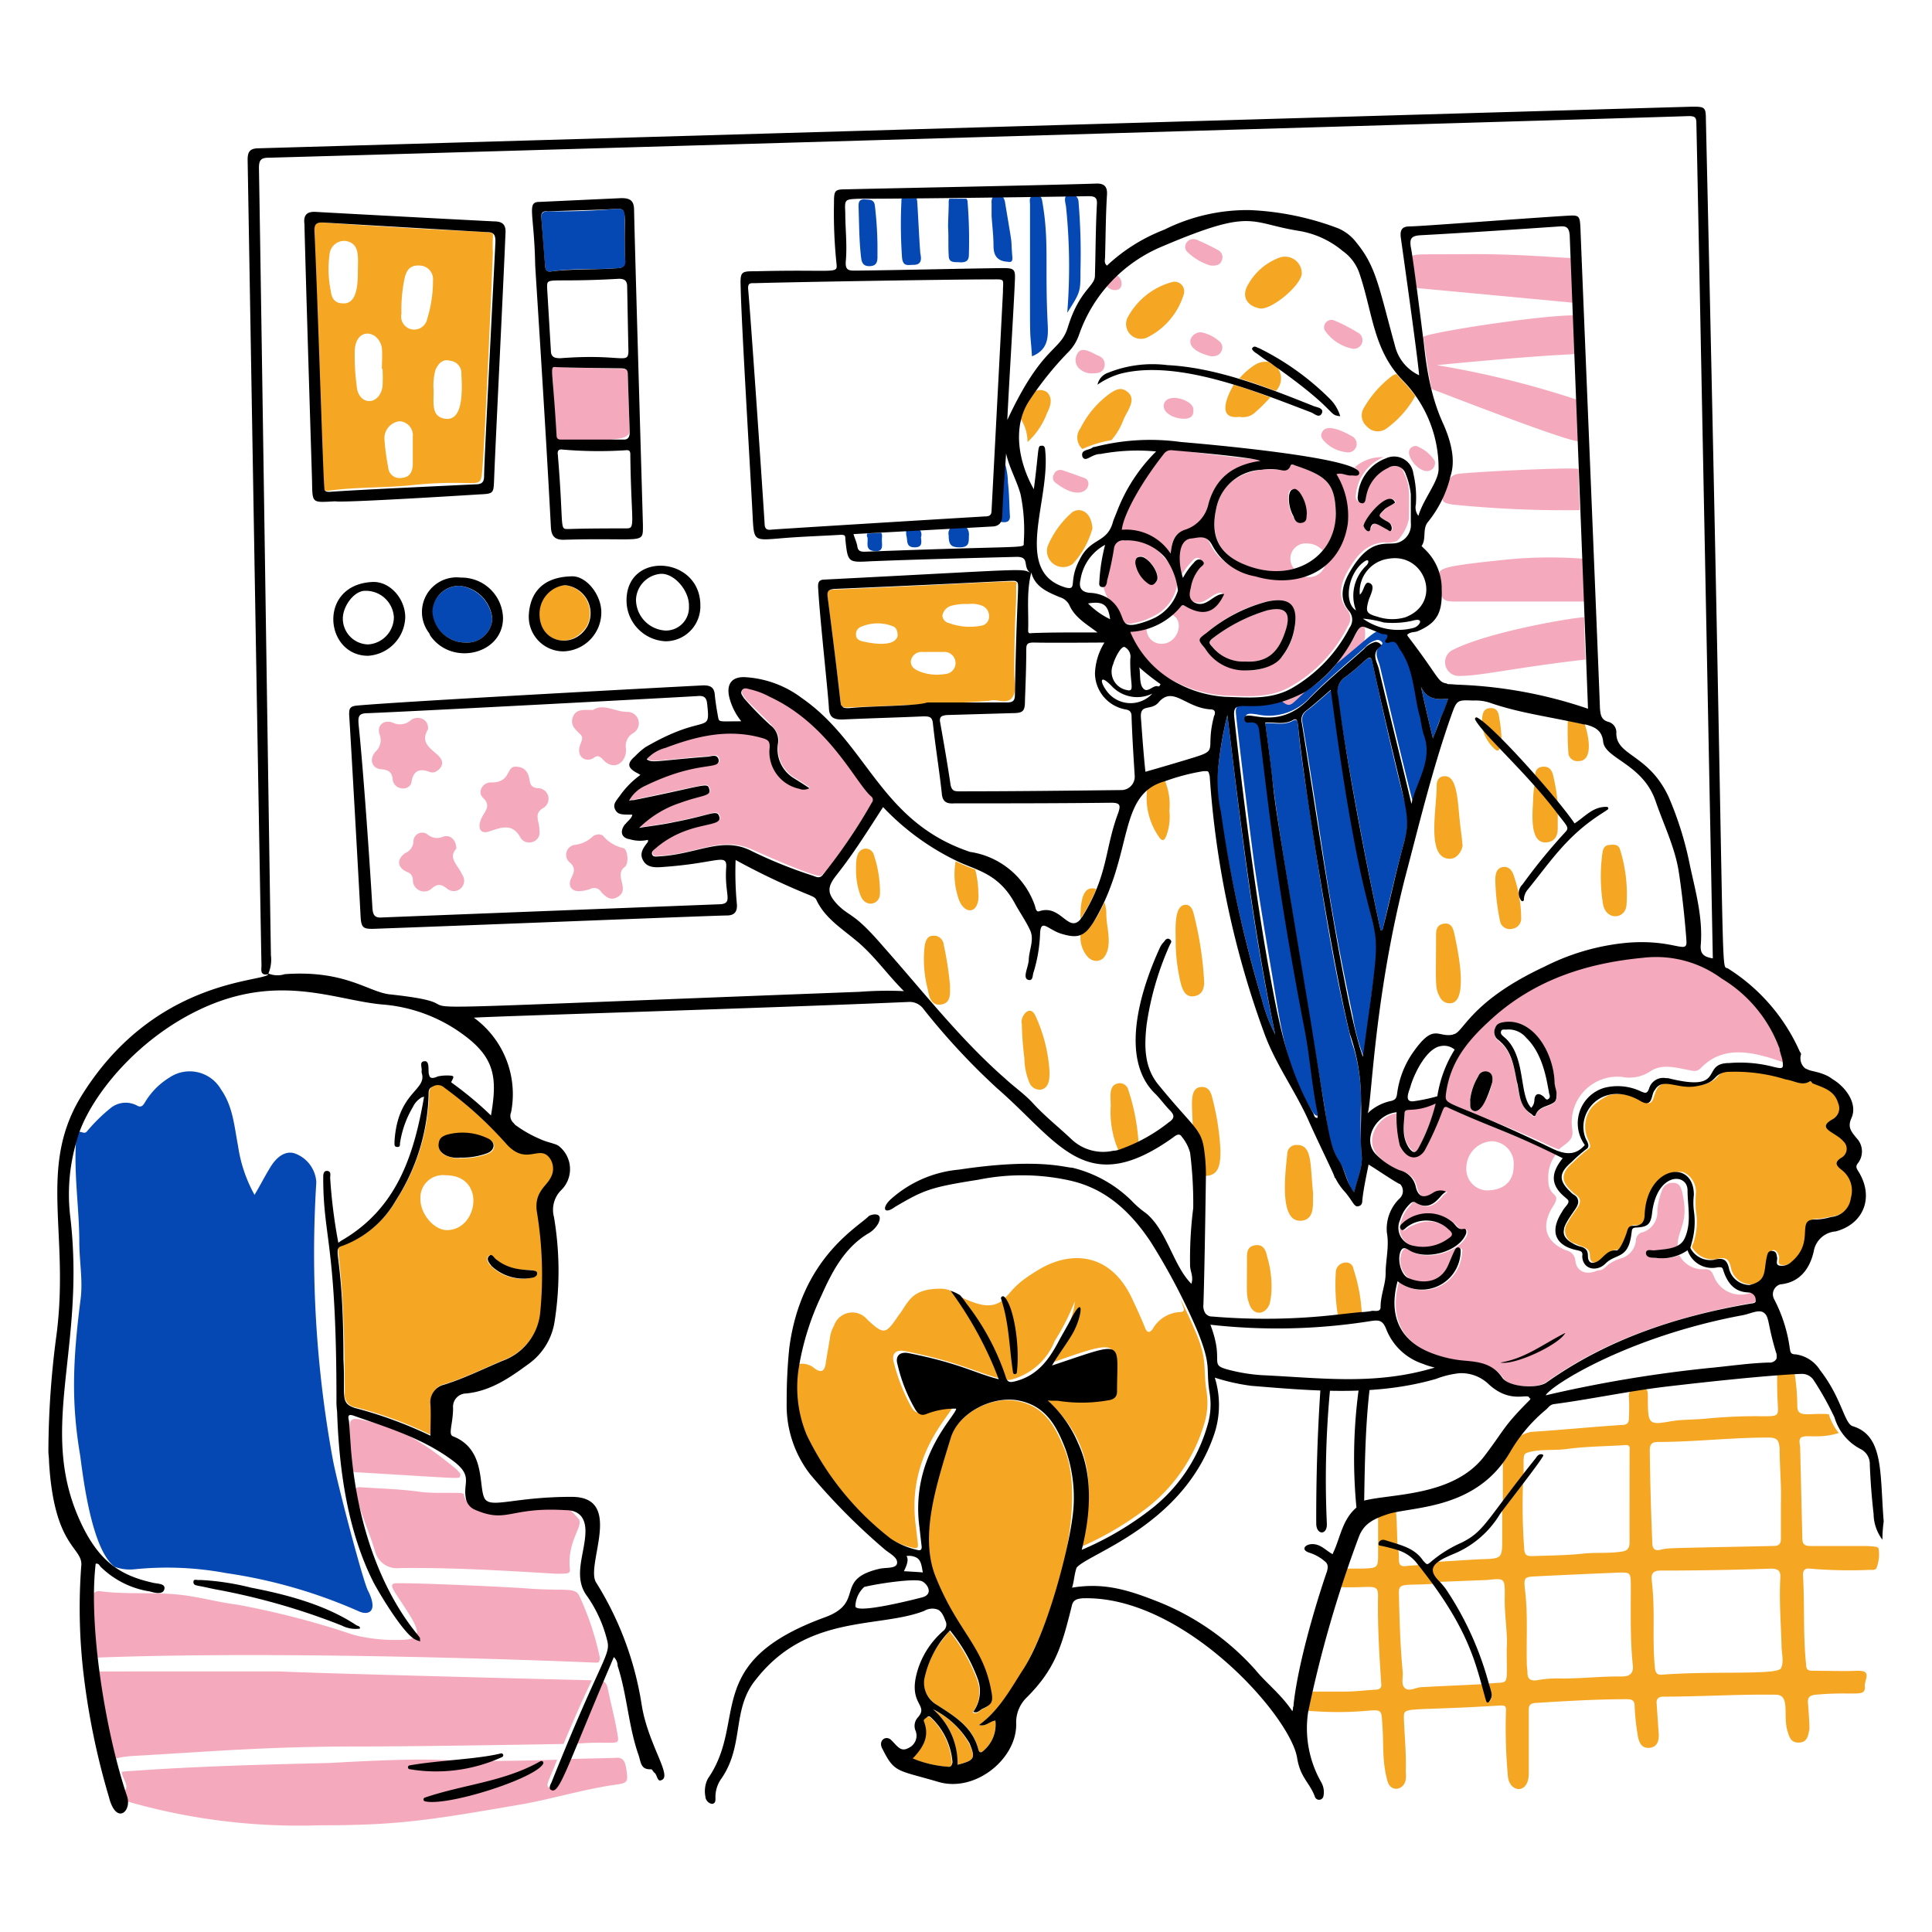
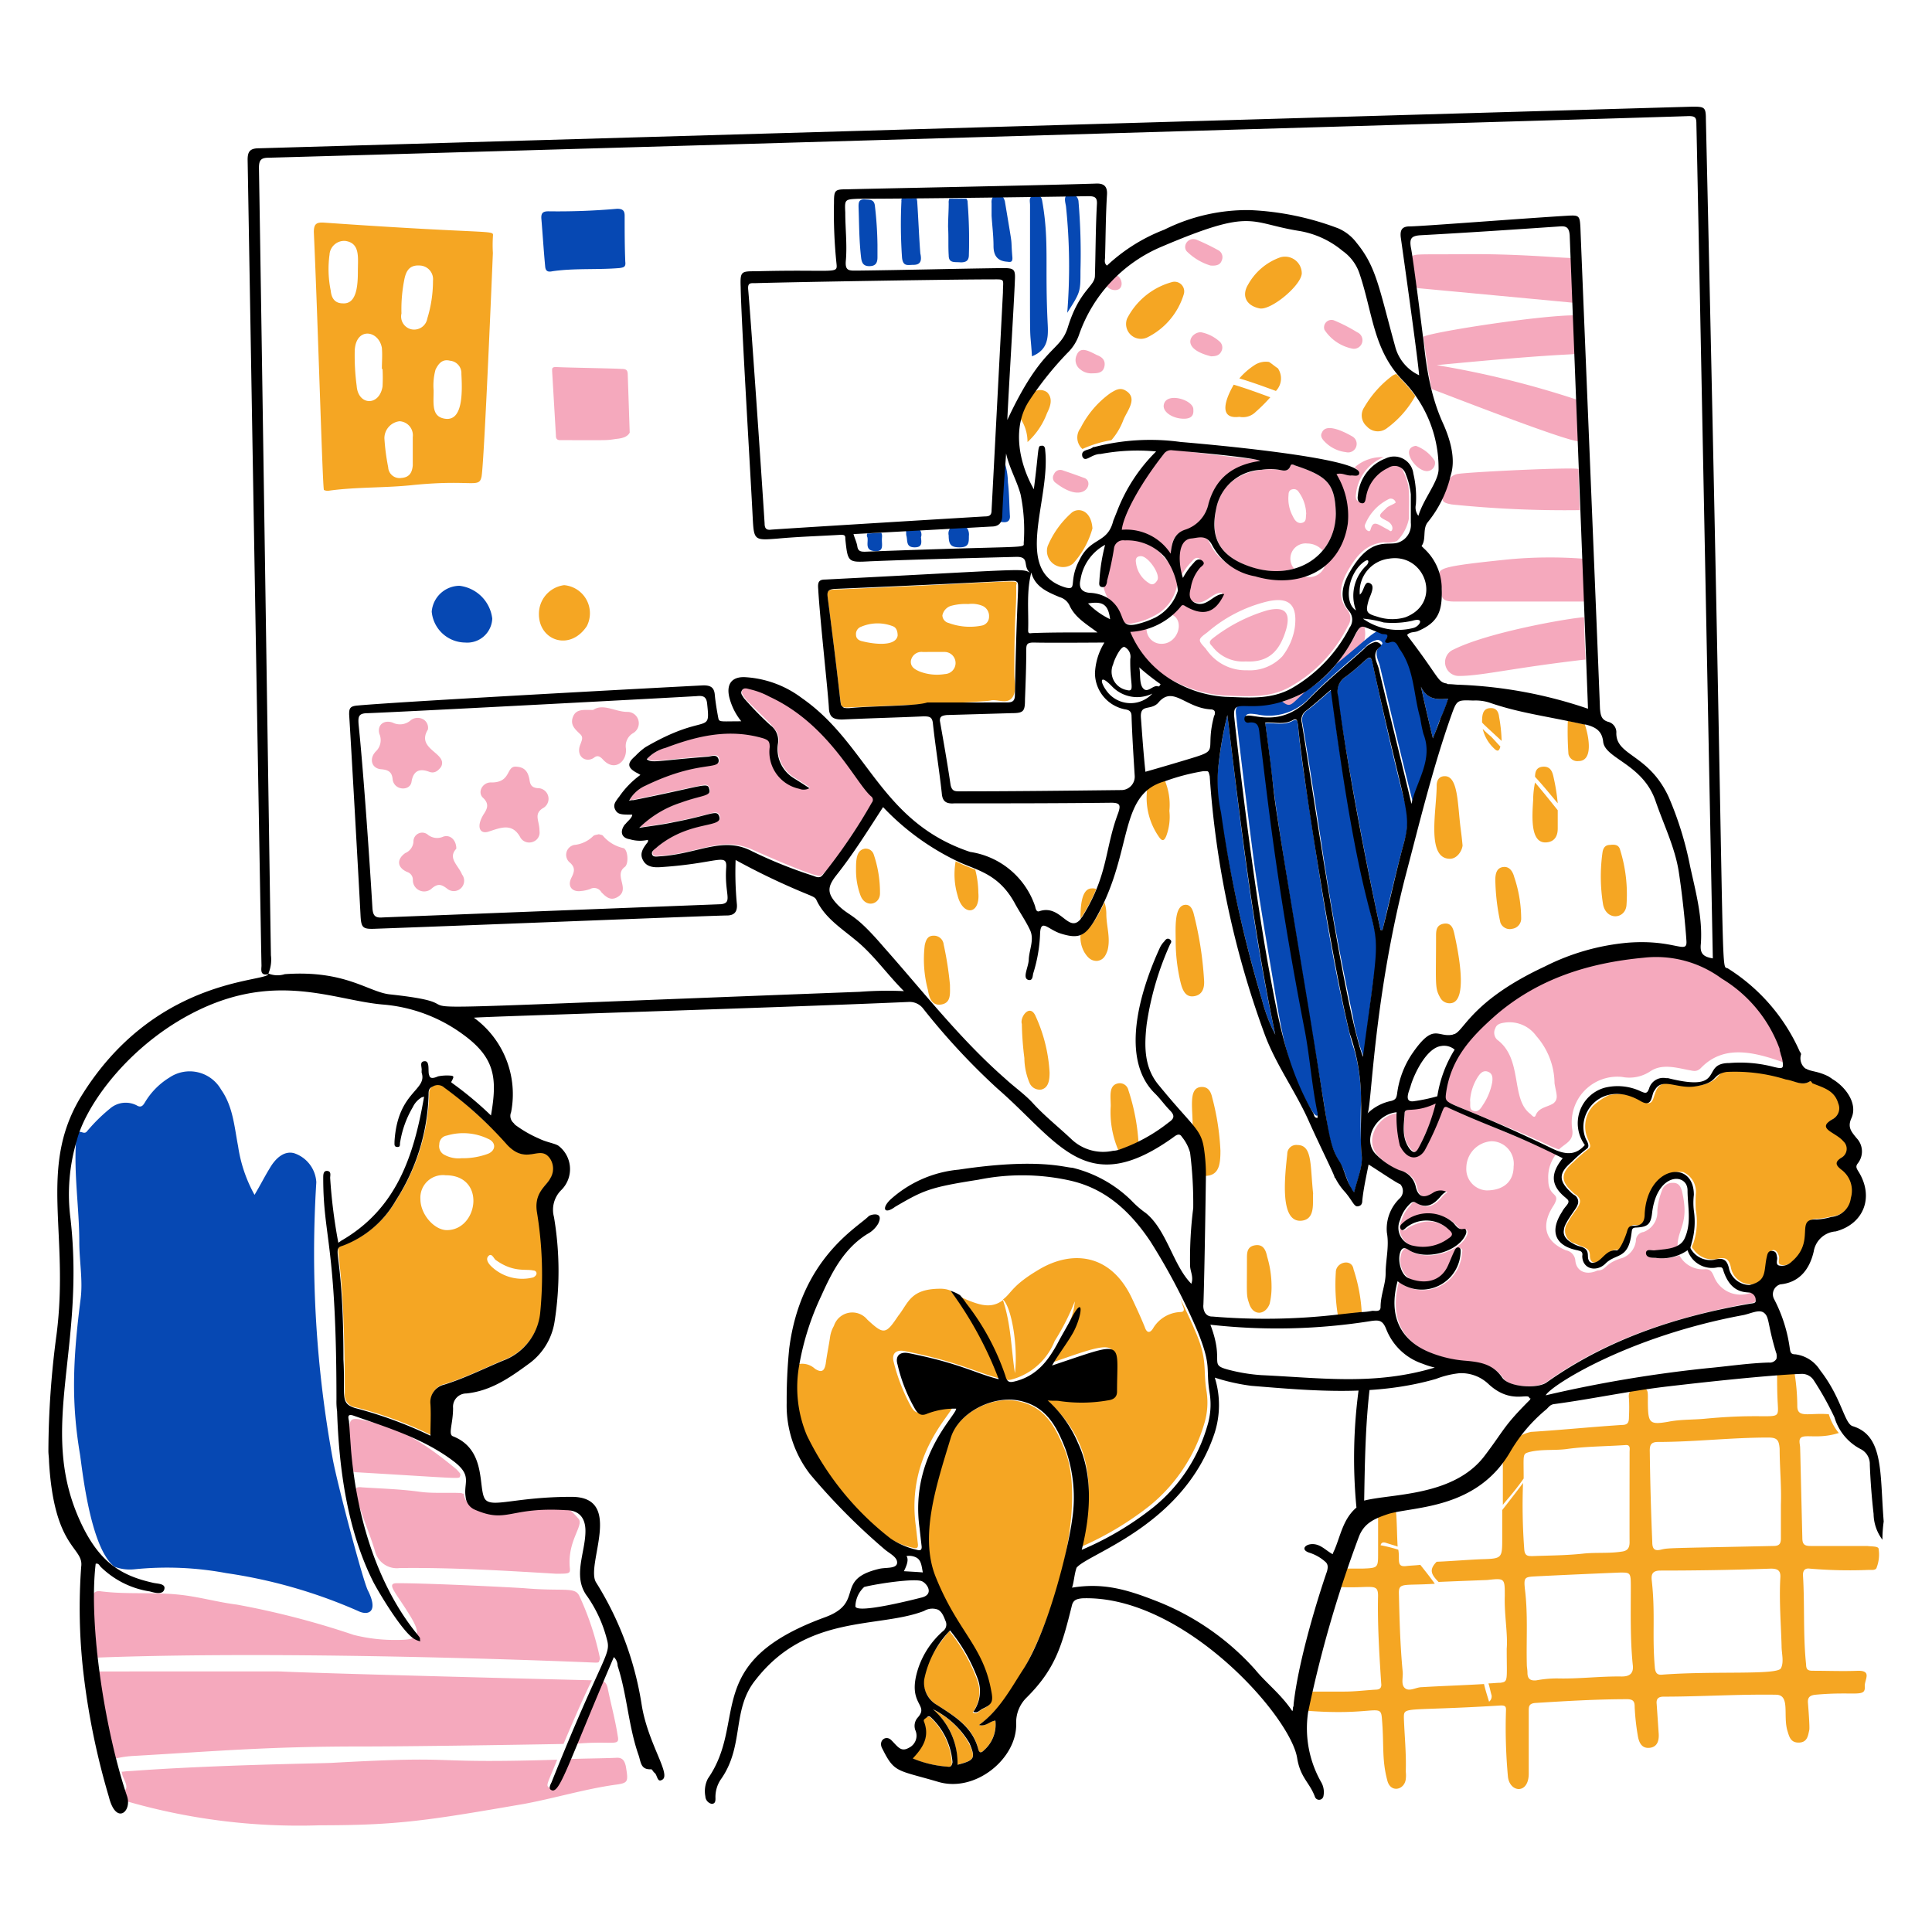
<svg xmlns="http://www.w3.org/2000/svg" viewBox="0 0 800 800" height="800" width="800">
  <g transform="matrix(4,0,0,4,0,0)">
    <defs>
      <style>.a{fill:#F5A623}.b{fill:#f5a9bd}.c{fill:#0648B3}</style>
    </defs>
    <path class="a" d="M98.536 182.427a7.163 7.163 0 0 0-2.153-4.569c-.365-.364-.913.132-.784.392.653 1.5-.13 2.675-1.174 3.785a11.944 11.944 0 0 0 3.589.848c.392.066.522-.065.522-.456z" />
    <path class="a" d="M100.3 180.469a8.5 8.5 0 0 0-3.785-3.525 6.825 6.825 0 0 1 2.545 5.743c1.826-.457 1.97-.659 1.24-2.218z" />
    <path class="a" d="M96.97 176.487c1.839 1.157 3.785 2.285 4.308 4.635.13.456.326.26.587.064a3.607 3.607 0 0 0 1.174-3.067c-.652.066-.979.653-1.7.457 5.965-4.158 11.786-21.357 8.876-28.521-.979-2.35-2.024-4.5-4.961-5.026-2.61-.522-6.134 1.306-6.918 3.916-1.435 4.7-3.284 10.254-1.5 14.489 2.156 5.307 4.839 7.077 5.678 11.552.2 1.241.131 1.5-.848 1.958-.326.131-.457.588-.979.326a3.549 3.549 0 0 0 .457-3.393 17.571 17.571 0 0 0-2.872-5.026c-1.24 1.567-2.415 3.068-2.676 5.092a2.937 2.937 0 0 0 1.374 2.544z" />
    <path class="a" d="M103.758 142.223c.258.719.522.718 1.174.522a6.67 6.67 0 0 0 4.243-3.916 24.406 24.406 0 0 0 2.088-4.112c-.2 2.546-1.893 4.438-3.133 6.593 4.7-1.57 7.18-2.728 7.18-.915v3.46c0 .652-.523.783-.979.913-2.927.585-4.339 0-6.2 0 6.032 5 4.766 11.429 3.525 15.469a32.351 32.351 0 0 0 7.374-4.374 17.206 17.206 0 0 0 5.614-8.419 7.447 7.447 0 0 0 .26-3.394c-.4-2.391.175-3.248-1.239-6.4-.457-1.109-.979-2.153-1.5-3.263.13.326.2.587.327.914s.065.522-.327.522a3.446 3.446 0 0 0-2.807 1.7c-.326.523-.652.457-.847-.13-.392-.979-.849-1.958-1.306-2.937-2.219-4.765-6.265-5.026-9.594-3.068-2.876 1.692-2.85 2.431-3.785 3.133.914.848 1.566 4.894 1.24 7.636-.392-2.48-.392-5.026-1.24-7.571-1.11.849-2.219.587-3.655 0a9.758 9.758 0 0 1-1.178-.586 7.514 7.514 0 0 1 .653.849 24.888 24.888 0 0 1 4.112 7.374z" />
    <path class="a" d="M83.134 148.358a32.216 32.216 0 0 0 8.68 10.7 7.274 7.274 0 0 0 2.741 1.175c.392.13.522-.065.457-.456l-.2-1.763c-1.045-7.418 3.786-11.686 3.786-12.4-3.034 0-3.452 1.332-4.243.065a19.066 19.066 0 0 1-1.827-4.634c-.261-.914.2-1.37 1.175-1.174 5.506 1.1 7.484 2.246 9.724 2.806a35.147 35.147 0 0 0-5.025-9.073 2.738 2.738 0 0 0-1.044-.195c-3.144 0-3.313 1.481-4.373 2.806-1.306 1.958-1.5 1.958-3.2.392a2 2 0 0 0-3.459.653 3.2 3.2 0 0 0-.392 1.109c-.13.914-.326 1.828-.457 2.807-.13.718-.391.979-1.109.522a1.934 1.934 0 0 0-2.023-.392 12.3 12.3 0 0 0 .789 7.052zm-37.071-35.831a1 1 0 0 0-1.175-.13.837.837 0 0 0-.457.849 21.237 21.237 0 0 1-3.394 10.964 10.608 10.608 0 0 1-5.547 4.7c-1.168.437.2-.431.2 15.338a1.292 1.292 0 0 0 1.109 1.435 40.524 40.524 0 0 1 7.832 2.872c0-1.175.065-2.219 0-3.264a1.8 1.8 0 0 1 1.436-2.022c2.088-.653 4.046-1.632 6.07-2.481a6.023 6.023 0 0 0 3.85-4.9 37.286 37.286 0 0 0-.326-10.442c-.243-2.182.938-2.659 1.37-3.525a2.032 2.032 0 0 0 0-2.023c-1.015-1.692-2.566.921-4.5-1.5a65.943 65.943 0 0 0-6.468-5.871zm.2 14.815c-1.306 0-2.741-1.631-2.741-3.2a2.336 2.336 0 0 1 2.61-2.48c4.23.002 3.374 5.68.127 5.68zm1.5-7.44a3.055 3.055 0 0 1-1.7-.326 1.01 1.01 0 0 1-.588-1.109.916.916 0 0 1 .784-.914 5.933 5.933 0 0 1 4.242.326c.869.348.874 1.216 0 1.567a7.567 7.567 0 0 1-2.741.454zM55.2 131.52c.38 0 .525.458 0 .717a4.617 4.617 0 0 1-4.373-1.175c-.261-.261-.587-.717-.261-1.044s.522.2.718.392c1.858 1.362 3.172.922 3.916 1.11zm129.878-19.841a18.239 18.239 0 0 0-6.134-.783 1.218 1.218 0 0 0-1.045.456c-1.011 1.237-3.091 1.234-4.634.849-2.851-.6-1.318 2.929-3.263 1.762a4.623 4.623 0 0 0-3.459-.587 6.526 6.526 0 0 0-1.631 1.109 3.187 3.187 0 0 0-.523 3.459c.13.327.392.783.065.979a15.76 15.76 0 0 0-1.566 1.371c-1.305 1.109-1.371 1.958-.131 3.067a1.743 1.743 0 0 0 .392.327c1.051.788-.151 1.474-.848 2.871a1.359 1.359 0 0 0 .717 2.154c.883.44 1.567.409 1.567 1.24 0 .783.457.914 1.044.522s.979-1.175 1.893-1.109c.388 0 1.048-1.467 1.109-1.958.131-.457.261-.653.718-.588.849.066 1.11-.456 1.11-1.24a5.737 5.737 0 0 1 1.109-3.2 2.976 2.976 0 0 1 2.676-1.044 2.225 2.225 0 0 1 1.305 2.284 13.671 13.671 0 0 0 0 1.632 6.894 6.894 0 0 1-.261 3.459c-.065.2-.26.392 0 .587a2.387 2.387 0 0 0 2.35 1.045c.979-.261 1.37-.066 1.566.979a2.119 2.119 0 0 0 2.089 1.631c1.857-.218 1.528-1.807 1.827-3 .142-.7.811-.8 1.045.131.065.326-.2.718.2.848a1.274 1.274 0 0 0 1.24-.391 3.881 3.881 0 0 0 1.371-2.807c0-.848.065-1.632 1.24-1.566a12.109 12.109 0 0 0 1.5-.261 2.288 2.288 0 0 0 2.022-1.958 2.666 2.666 0 0 0-.979-2.937c-.653-.457-.717-.783 0-1.24a1.045 1.045 0 0 0 .2-1.7c-.6-.9-3-1.277-1.11-2.284a1.234 1.234 0 0 0 .588-1.632c-.391-1.305-1.632-1.632-2.675-2.089-.066-.065-.132-.261-.262-.195-.986.59-1.7.009-2.422-.193zM34.119 50.786c2.872-.391 5.809-.261 8.746-.587 6.1-.59 6.711.378 6.983-.849.273-1.365 1.138-22.215 1.175-23.169a13.642 13.642 0 0 1 0-1.631c0-.854 1.174-.2-17.426-1.5-.848-.066-1.109.13-1.109.978.434 9.549.9 26.415 1.044 26.694a.918.918 0 0 0 .587.064zm10.769-10.377a6.18 6.18 0 0 1 .2-2.154c.326-.652.718-1.109 1.5-.913a1.294 1.294 0 0 1 1.175 1.37c.1 1.876.173 4.922-1.7 4.634-1.403-.216-1.175-1.509-1.175-2.937zm-3.328-7.962a15.6 15.6 0 0 1 .326-3.655c.2-.849.587-1.371 1.566-1.305a1.419 1.419 0 0 1 1.371 1.566 13.23 13.23 0 0 1-.588 3.916 1.384 1.384 0 0 1-1.7 1.109 1.362 1.362 0 0 1-.975-1.631zm-.2 11.16a1.455 1.455 0 0 1 1.37 1.632v2.937c-.065.718-.326 1.24-1.174 1.3a1.177 1.177 0 0 1-1.371-1.11 22.229 22.229 0 0 1-.392-3 1.775 1.775 0 0 1 1.571-1.759zm-1.828-7.571c.066.718 0 1.436 0 2.154h.068a17.149 17.149 0 0 1 0 1.828c-.344 2.063-2.531 1.962-2.676-.066a23.669 23.669 0 0 1-.2-3.72c.157-2.418 2.505-2.041 2.812-.196zm-5.417-9.724a1.524 1.524 0 0 1 1.632-1.371c1.555.222 1.3 1.718 1.3 3.133 0 1.472-.12 3.44-1.566 3.328-.849 0-1.175-.587-1.24-1.3a11.017 11.017 0 0 1-.122-3.79zm68.403 46.207c.718-.192 1.7.457 2.284-.326.457-.653.2-1.566.2-2.415 0-6.711.229-6.337.195-9.137-.008-.73 2.09-.509-18.861.392-.653 0-.783.261-.653.848 1.429 11.021 1.259 11.049 1.5 11.291.131 0 .261.065.392.065.097 0 14.259-.537 14.943-.718zm-4.112-9.789a5.613 5.613 0 0 1 1.827-.2 2.908 2.908 0 0 1 1.5.2 1.148 1.148 0 0 1 .653 1.109.921.921 0 0 1-.718.914 6.29 6.29 0 0 1-3.459-.261.84.84 0 0 1-.653-.783 1.3 1.3 0 0 1 .85-.979zm-9.137 3.654c-.327-.065-.653-.261-.653-.652a.793.793 0 0 1 .522-.849 4.345 4.345 0 0 1 3.263-.065c.392.131.523.522.523.979-.194 1.159-2.424.894-3.655.587zm8.549 3.394a5.023 5.023 0 0 1-2.61-.261c-.457-.2-.979-.457-.914-1.109a1.112 1.112 0 0 1 1.24-.914c.1 0 2.249-.017 2.35 0a1.145 1.145 0 0 1-.066 2.284zM193.3 160.04h-5.874c-.653 0-.849-.195-.849-.848-.262-10.588-.205-9.161-.261-9.659-.28-1.542 1.317-.342 3.982-1.175h.065a5.52 5.52 0 0 1-1.044-1.958c-2.055-.171-3.264.452-3.264-.848a21.864 21.864 0 0 0-.326-3.655c-.587.065-1.175.065-1.763.13 0 1.11 0 2.154.066 3.263.112 2.122.163.854-7.44 1.567-1.305.13-2.611.065-3.916.326-1.893.327-2.056.132-2.089-1.827-.021-1.236.143-1.7-.718-1.632-.652.065-1.37 0-1.24 1.044a18.1 18.1 0 0 1 0 1.893c0 .522-.065.849-.717.849-3.133.2-6.266.522-9.4.717a3.678 3.678 0 0 0-2.937 3.068v4.5c.1-.192 1.169-1.319 2.154-2.741 0-2.54-.14-2.534.588-2.741 1.305-.326 2.675-.131 3.981-.326 1.958-.261 3.981-.261 5.939-.392.587-.065.457.392.457.718 0 .282-.012 9.05 0 9.333 0 .653-.261.914-.849.979-1.305.2-2.61.065-3.916.2-1.762.195-3.524.195-5.286.261-.458 0-.784 0-.849-.653a61.149 61.149 0 0 1-.13-6.918c-.2.3-2.07 2.7-2.154 2.806v2.872c0 2.154 0 2.154-2.22 2.219-1.5.065-3.066.2-4.568.261-.8.807-.591 1.3.2 2.089 1.5-.066 5.025-.2 5.025-.2 1.828-.2 1.828-.2 1.828 1.631-.065 1.958.326 3.916.2 5.483 0 3.319.174 3.406-.653 3.524-.392 0-.848.065-1.24.065.131.392.195.784.327 1.24a.694.694 0 0 1-.261.653c-.2-.653-.392-1.24-.523-1.827-2.153.13-4.307.195-6.461.326-.587 0-1.3.522-1.762.065-.392-.391-.131-1.109-.2-1.7-.261-2.741-.326-5.417-.392-8.158 0-1.069.586-.705 3.721-.914-.458-.652-.979-1.3-1.5-1.958-.523.066-.979.066-1.5.131-1.02.1-.586-.7-.783-1.7a15.007 15.007 0 0 0-1.827-.457c.065-.326.326-.326.522-.261.391.131.848.261 1.24.392-.065-1.045-.065-2.089-.13-3.133 0-.2-.066-.457-.066-.653a6.486 6.486 0 0 0-1.762.392.97.97 0 0 0-.065.457v3.589c0 1.567 0 1.567-1.632 1.632H139c-.2.653-.392 1.24-.653 1.893 3.6.212 4.308-.5 4.308.913-.065 3 .13 6.07.326 9.072.065.457-.131.653-.587.653-1.044.065-2.155.2-3.2.2h-3.852c-.064.326-.326 1.631-.391 1.958 7.258.605 7.955-.8 8.093.718.259 2.863-.033 4.315.588 6.591.354 1.242 1.753.911 1.892-.195a3.117 3.117 0 0 0 0-.784c.066-1.827-.13-3.72-.195-5.547 0-1.266-.052-.674 10.051-1.305.456 0 .521.13.521.456a55.289 55.289 0 0 0 .2 6.919c.184 1.656 2.154 1.857 2.154-.327v-6.456c0-.457 0-.783.653-.848 3.2-.2 6.4-.392 9.529-.392.652 0 .783.261.783.783a23.542 23.542 0 0 0 .326 3c.131.784.457 1.371 1.305 1.24.784-.13.914-.848.849-1.566l-.2-2.937c-.065-.522.131-.783.717-.783 3.852 0 7.768-.261 11.618-.2 1.5 0 .747 2.049 1.175 3.655.2.653.326 1.3 1.175 1.3.914 0 .979-.718 1.109-1.3.07-.279-.127-2.705-.13-2.741-.065-.588.13-.849.783-.914 4.218-.383 5.2.347 5.091-.914 0-.679.734-1.566-.653-1.566-1.567.065-3.133 0-4.7 0-.458 0-.718-.065-.718-.653-.326-3.067-.131-6.2-.326-9.267 0-.522.26-.718.718-.653a48.332 48.332 0 0 0 6.135.131c.26 0 .717.065.783-.262a3.779 3.779 0 0 0 .2-1.892c0-.321-.719-.255-1.177-.321zm-25.454 13.51c-2.219-.032-4.438.261-6.657.2a11.977 11.977 0 0 0-2.154.2c-.652.065-.913-.2-.913-.783 0-.327-.066-.588-.066-.849-.065-2.61.13-5.221-.2-7.831-.13-1.241 0-1.241 1.175-1.306a948.94 948.94 0 0 1 8.681-.391c1.109 0 1.109 0 1.109 1.631 0 2.611-.065 5.287.2 7.9.133.968-.39 1.241-1.173 1.229zm2.937-23.3c-.006-.588.065-.979.849-.979 3.785 0 7.57-.457 11.421-.457.913 0 1.11.261 1.175 1.175 0 1.892.2 3.85.13 5.743v3.524c0 .588-.2.783-.783.783-11.455.244-10.809.191-11.683.392-.587.131-.848-.065-.848-.783a306.89 306.89 0 0 1-.259-9.397zm13.577 22.45c-.38.727-6.789.256-12.2.653-.522.065-.783-.066-.849-.718-.3-3.32.07-5.6-.326-9.072-.066-.653.131-.979.913-.979 3.786 0 7.637-.065 11.422-.2.718 0 1.044.2.978.979-.129 2.35.066 4.7.132 7.049-.004.724.27 1.643-.07 2.288zM60.747 64.818a2.92 2.92 0 0 0-2.347-4.242 2.988 2.988 0 0 0-2.611 3c-.002 2.749 3.211 3.869 4.958 1.242zm80.473-22.647a1.49 1.49 0 0 0 .261 1.958 1.53 1.53 0 0 0 2.089.2A10.328 10.328 0 0 0 146.507 41a13.95 13.95 0 0 0-1.241-1.5c-.26-.261-.457-.522-.717-.783a1.31 1.31 0 0 0-.522.261 10.971 10.971 0 0 0-2.807 3.193zm-24.736-1.762c-.587-.326-1.045 0-1.5.261a9.975 9.975 0 0 0-3.133 3.655 1.591 1.591 0 0 0 .2 2.154 12.1 12.1 0 0 1 3-.914 6.807 6.807 0 0 0 1.24-2.089c.38-.956 1.584-2.276.193-3.067zm13.38-2.609a7.479 7.479 0 0 0-1.567 1.371c1.306.391 2.546.848 3.785 1.3a1.862 1.862 0 0 0 .2-2.349c-.327-.2-.588-.457-.914-.653a2.146 2.146 0 0 0-1.504.331zm-1.564 5.35a1.864 1.864 0 0 0 1.7-.522 16.472 16.472 0 0 0 1.5-1.5c-1.24-.457-2.479-.914-3.785-1.306-1.028 1.785-1.467 3.595.585 3.328zm-5.55 50.515c-1.228 0-1.045 2.421-1.045 3.721a18.53 18.53 0 0 0 .522 4.372c.2.784.523 1.5 1.371 1.371.914-.131 1.11-.914 1.044-1.7a36.192 36.192 0 0 0-1.109-6.983c-.133-.389-.327-.781-.783-.781zm3.589 25.454a25.944 25.944 0 0 0-.848-5.482c-.131-.588-.392-1.175-1.175-1.11-1.3.108-.848 2.11-.848 4.177 1.117 1.242 1.24 3.167 1.24 5.026 1.476 0 1.631-1.142 1.631-2.611zm-7.57-84.192a7.365 7.365 0 0 0 3.785-4.5 1 1 0 0 0-1.175-1.24 7.408 7.408 0 0 0-4.7 3.786 1.537 1.537 0 0 0 2.09 1.954zm11.617-3.003c1.178.243 4.373-2.414 4.373-3.655a1.734 1.734 0 0 0-2.219-1.631 6.148 6.148 0 0 0-3.329 2.806c-.718 1.175-.192 2.198 1.175 2.48zM150.1 88.9c.718 0 1.239-.783 1.305-1.37-.066-.718-.13-1.24-.2-1.762-.322-2.46-.241-5.418-1.632-5.418-.718 0-.849.588-.849.979.001 2.539-1.108 7.571 1.376 7.571zm-15.341 37.464c1.453-.162 1.1-1.948 1.174-2.807-.312-2.97-.072-5.025-1.631-5.025a.928.928 0 0 0-1.044.913c-.242 2.294-.835 7.178 1.501 6.919zM111.85 95.1a16.78 16.78 0 0 0 1.632-3.067.97.97 0 0 0-.457-.065c-1.112.001-1.175 1.994-1.175 3.132zm1.697 4.374c.653-.065.913-.522 1.11-1.109.326-1.306-.131-2.481-.131-3.786a3.744 3.744 0 0 0-.195-1.175c-.507 1.115-1.392 2.85-2.481 3.394a3.2 3.2 0 0 0 .392 1.762c.326.522.658.914 1.305.914zm-2.676-46.338a9.518 9.518 0 0 0-2.414 3.394 1.67 1.67 0 0 0 2.611 1.827 8.96 8.96 0 0 0 2.022-3.657c-.142-2.01-1.583-2.2-2.219-1.564zm39.682 43.532c-.129-.588-.326-1.175-1.109-1.044-.719.13-.784.652-.784 1.24 0 5.177-.153 5.4.457 6.461a1.1 1.1 0 0 0 1.11.522c1.785-.255.71-5.431.326-7.179zm8.158-13.837c-.111 1.77-.3 4.5 1.371 4.373.848-.065 1.174-.653 1.174-1.436v-1.892c-.783-.979-1.566-1.958-2.349-2.872a9.148 9.148 0 0 0-.196 1.827zm2.089-2.48c-.13-.587-.391-1.044-1.109-.979-.652.066-.783.523-.783 1.045.848.913 1.632 1.892 2.349 2.741a20.875 20.875 0 0 0-.457-2.807zm5.09 7.898a17.868 17.868 0 0 0 .066 5.417c.369 1.66 2.272 1.48 2.415.065a15.449 15.449 0 0 0-.653-5.743c-.131-.523-.522-.588-1.045-.523-.456 0-.71.262-.783.784zm-58.673 16.968c-.6-1.413-1.667.092-1.436.783a31.884 31.884 0 0 0 .261 3.525 6.807 6.807 0 0 0 .522 2.545 1.146 1.146 0 0 0 1.24.719c.75-.189.848-.993.848-1.763a16.065 16.065 0 0 0-1.435-5.809zm8.615 6.919c-1.1.148-.849 1.329-.849 2.349a9.962 9.962 0 0 0 .783 4.569 11.649 11.649 0 0 0 2.089-.849 21.67 21.67 0 0 0-1.044-5.351.917.917 0 0 0-.979-.718zm15.598 22.843a7.26 7.26 0 0 0 .2-1.763 10.714 10.714 0 0 0-.457-3.132c-.131-.653-.392-1.305-1.24-1.175s-.849.783-.849 1.37c0 4.016-.085 3.727.262 4.765.449 1.208 1.654 1.072 2.084-.065zM96.643 96.863c-.587 0-.783.392-.913.979a12.306 12.306 0 0 0 .326 4.635c.131.782.392 1.7 1.436 1.5.979-.2.848-1.109.848-2.023a34.352 34.352 0 0 0-.652-4.177 1.01 1.01 0 0 0-1.045-.914zm60.11-6.069c-.137-.521-.457-1.11-1.109-1.044-.719.065-.843.718-.849 1.305a22.262 22.262 0 0 0 .522 4.438 1.035 1.035 0 0 0 1.24.653 1.065 1.065 0 0 0 .914-1.11 13.585 13.585 0 0 0-.718-4.242zm-18.47 40.921a19.8 19.8 0 0 0 .2 4.373v.065c.848-.065 1.632-.195 2.48-.326a17.29 17.29 0 0 0-.848-4.438c-.17-1.147-1.832-.759-1.832.326zM99.124 92.686c.542 2.192 2.36 2.015 2.153-.261a9.783 9.783 0 0 0-.326-2.414 18.869 18.869 0 0 1-2.023-.849 7.706 7.706 0 0 0 .196 3.524zm20.884-6.004c.33.455.523.327.719-.13a5.666 5.666 0 0 0 .326-2.611 6.5 6.5 0 0 0-.522-3.263 5.638 5.638 0 0 0-1.762.914 7.045 7.045 0 0 0 1.239 5.09zM89.53 87.857c-.911.141-.914 1.236-.914 2.154a7.437 7.437 0 0 0 .457 2.676c.508 1.354 2.023.969 2.023-.2a12.224 12.224 0 0 0-.653-4.047.864.864 0 0 0-.913-.583zm18.861-45.099c.327-.652.653-1.5 0-2.153a1.2 1.2 0 0 0-1.175-.131 6.815 6.815 0 0 0-1.566 2.872 4.375 4.375 0 0 1 .718 2.415 7.658 7.658 0 0 0 2.023-3.003zm53.975 35.309a.943.943 0 0 0 1.044.718c1.49 0 1.123-2.372.652-3.785l-1.761-.392a32.459 32.459 0 0 0 .065 3.459zm-8.876-2.611a4.046 4.046 0 0 0 1.175 2.024c.326.326.522.326.652-.2-.326-.326-.652-.718-.979-1.044a9.762 9.762 0 0 1-.848-.78zm1.958 1.244a16.07 16.07 0 0 0-.261-2.48c-.065-.587-.326-.979-.979-.913s-.784.587-.784 1.37c0 .173-.219-.049 2.024 2.023z" />
    <path class="b" d="M160.082 143.071c6.283-4.5 13.51-6.787 21.015-8.158.261-.065.653 0 .653-.391a.762.762 0 0 0-.457-.718 2.954 2.954 0 0 1-3.851-1.632c-.2-.457-.327-.783-.913-.783a2.739 2.739 0 0 1-2.677-1.436 4.777 4.777 0 0 1-2.349.261c-.457 0-1.044 0-.979-.522.065-.457.653-.2.979-.261a9.823 9.823 0 0 0 2.154-.392c0-1.9 1.261-2.364.457-5.743-.131-.457-.327-.848-.915-.848a1.141 1.141 0 0 0-1.174.848 7.048 7.048 0 0 0-.457 2.023 2.2 2.2 0 0 1-1.435 2.219.907.907 0 0 0-.784.914 2.166 2.166 0 0 1-1.371 1.762c-1.944.557-1.642 1.305-2.61 1.305-1.109.523-2.154.131-2.285-.978a1.181 1.181 0 0 0-.979-1.11c-2.285-.953-2.582-2.689-1.239-4.7.779-1.367-.588-.7-.588-2.611a3.891 3.891 0 0 1 .784-2.61c-3.72-1.828-7.571-3.2-11.226-4.895-.9-.385-.42.843-2.35 4.177-.718 1.24-1.24 1.24-1.958 0-.13-.2-.195-.457-.326-.718-.536-1.288.356-2.941-.587-2.807-1.905.136-3.59 2.877-1.828 4.5a5.437 5.437 0 0 0 2.219 1.436 2.155 2.155 0 0 1 1.7 1.762c.261 1.044.849 1.174 1.762.587a1.438 1.438 0 0 1 1.371-.13 2.322 2.322 0 0 0-.587.522c-.718.848-1.5 1.305-2.611.587-.261-.2-.457 0-.587.2a3.769 3.769 0 0 0-.979 1.632 1.9 1.9 0 0 0 1.435 2.675 4.433 4.433 0 0 0 3.59-.783c.522-.391.392-.587 0-.913-1.305-1.11-2.611-1.175-4.308-.262-.2.131-.456.457-.653.2-.26-.326.066-.522.327-.718a3.949 3.949 0 0 1 5.091.066c.326.261.456.718 1.109.652.261-.065.326.327.2.588-.783 1.827-4.307 2.741-5.939 1.566-.326-.261-.522-.261-.784.131a2.334 2.334 0 0 0 .784 2.806c1.566.653 3.329.457 4.111-1.305.262-.522.458-1.045.719-1.632.154-.462.785-.2.586.2a4.047 4.047 0 0 1-6.526 3.067c-.979 3.59.262 6.266 3.525 7.441a12.261 12.261 0 0 0 3.394.783c1.5.13 2.871.326 3.916 1.762.515.907 3.449 1.092 4.431.384zm-6.2-19.84a2.212 2.212 0 0 1-2.088-2.35 2.78 2.78 0 0 1 2.611-2.741 2.327 2.327 0 0 1 2.284 2.611c-.001 1.566-1.045 2.48-2.808 2.48z" />
    <path class="b" d="M145.4 115.268c0 1.24-.327 2.48.587 3.59.327.392.588.587.914-.065a46.553 46.553 0 0 0 1.958-4.7c-2.281 1.064-3.459.47-3.459 1.175zm24.667-16.316c-5.613.511-10.834 2.089-15.207 5.874-2.675 2.349-4.83 4.9-5.286 8.549-.066.653.2.719.587.849 3.459 1.5 6.983 2.807 10.378 4.438a7.361 7.361 0 0 0 .848.327c.635-.636 1.575-.86 1.37-2.089a4.729 4.729 0 0 1 5.156-5.417 3.913 3.913 0 0 0 2.937-.588c1.175-.783 2.611-.391 3.916-.13.457.066.848.261 1.305-.2 2.32-2.412 5.362-1.726 8.55-.587a3.255 3.255 0 0 0-.2-.914 6.3 6.3 0 0 1-.2-.783c-2.068-5.859-8.782-9.817-14.154-9.329zm-15.6 13.118a6.215 6.215 0 0 1-.979 2.35c-.2.327-.457.717-.914.587-.522-.13-.327-.587-.391-1.109a5.125 5.125 0 0 1 .848-2.481c.261-.391.587-.652 1.044-.456s.459.653.394 1.109zm6.33 2.154c-.587.392-1.5.392-1.827 1.24-.131.326-.391 0-.522-.131-2.114-1.538-.75-5.7-3.459-7.7a1 1 0 0 1-.2-1.174c.13-.392.457-.522.913-.588a3.41 3.41 0 0 1 3.33 1.371 7.521 7.521 0 0 1 1.892 4.895c.155 1.037.481 1.602-.124 2.087zm-29.628-51.037a16.973 16.973 0 0 0-5.678 2.937c-.392.326-.262.522 0 .783a3.979 3.979 0 0 0 3.459 1.566c2.415.131 3.524-1.109 4.177-3.263.522-1.827-.127-2.474-1.958-2.023zM115.7 54.963c2.219 0 4.112.522 5.482 2.415.131-1.175.261-2.154 1.5-2.48a3.717 3.717 0 0 0 2.415-2.676c.718-2.676 2.546-4.046 5.417-4.373-.195-.195-.261-.261-.326-.261-9.881-1.051-9.32-1.383-10.051-.652a17.835 17.835 0 0 0-3.785 6.2 5.045 5.045 0 0 0-.652 1.827z" />
    <path class="b" d="M134.041 48.175c-.2-.065-.392-.2-.457.066-.358.893-.865.154-3 .391-2.48.327-4.242 1.7-4.7 4.112-.456 2.48.066 4.373 2.611 5.548a8.177 8.177 0 0 0 4.5.783l.979-.2a1.578 1.578 0 0 1 1.371-2.611 2.1 2.1 0 0 1 1.566.718 5.712 5.712 0 0 0 1.371-3.85c-.076-3.16-.982-3.869-4.241-4.957zm.783 5.94c-.457.13-.783-.2-.979-.653a3.8 3.8 0 0 1-.457-2.219c0-.261.065-.522.391-.587a.577.577 0 0 1 .653.261 4.017 4.017 0 0 1 .784 2.284c-.066.326.065.783-.392.914z" />
    <path class="b" d="M140.241 48.371c-.187 0 .381.041.261.522-.065.327-.522.131-.784.2-.522.066-1.043-.391-1.565-.13a8.179 8.179 0 0 1 1.175 5.09 7.274 7.274 0 0 1-2.09 4.177 1.738 1.738 0 0 1-2.414 1.371c-3.318.968-8.165-.323-9.529-3.263-.522-1.175-1.371-.783-2.153-.718-.849.065-1.176.783-1.11 1.566s-.326 1.5.131 2.284c-2.249-2.023-2.129-3.5-5.94-3.654a.954.954 0 0 0-1.11.848c-.195 1.11-.522 2.219-.718 3.329-.064.2-.064.456-.195.587a4.408 4.408 0 0 0 .457 1.3 3.435 3.435 0 0 1 1.306 1.893c.2.783.782.914 1.435.718a6.805 6.805 0 0 0 2.024-.718 4.4 4.4 0 0 0 2.414-3.133 6.424 6.424 0 0 1 1.564-2.54c.2-.261.522-.522.849-.2s0 .522-.2.718a4.128 4.128 0 0 0-.979 2.089c-.065.522-.261 1.174.326 1.5 1.262.7 2.06-.956 3.133-.849-.979 1.958-2.154 2.284-4.046 1.24-.48-.319-.387.245-1.305.979 1.562.522.806 3.068-.915 3.068a1.525 1.525 0 0 1-1.566-1.632v-.13a8.869 8.869 0 0 1-1.892.391 10.1 10.1 0 0 0 5.09 5.417 13.262 13.262 0 0 0 4.77 1.309c2.285.066 4.635.327 6.789-.848a14.6 14.6 0 0 0 6.069-6.331 1.373 1.373 0 0 0-.065-1.7c-.979-1.24-.719-2.61 0-3.916.849-1.5 1.827-2.871 3.785-3.067a2.773 2.773 0 0 0 1.37-.131 4.478 4.478 0 0 0 1.241-2.349c0-2.589.146-3.363-.522-4.7a1.167 1.167 0 0 0-1.828-.653 4.019 4.019 0 0 0-2.284 3c-.066.261-.066.718-.457.653s-.456-.457-.392-.783a4.621 4.621 0 0 1 2.872-3.851 4.288 4.288 0 0 0-3.002 1.047zm-20.428 11.683c-.2.326-.457.587-.849.326a2.877 2.877 0 0 1-1.37-2.154c-.066-.391.065-.652.522-.652.718 0 2.023 1.826 1.697 2.48zm14.227 4.895a6.392 6.392 0 0 1-1.3 3 4.641 4.641 0 0 1-3.655 1.436 4.9 4.9 0 0 1-4.111-2.023c-.066-.066-.131-.2-.2-.261-.783-.849-.783-.914.2-1.632a14.825 14.825 0 0 1 6.2-3.2c2.28-.518 3.16.331 2.866 2.68zm9.79-13.314a.527.527 0 0 1 .653.391c-.326.261-.783.327-1.044.653-.784.718-.784.783.131 1.24.405.2.7.624.521.979-.13.2-.261 0-.391-.065-.942-.47-1.488-1.02-1.762-.2-.066.13-.066.457-.326.326a.611.611 0 0 1-.327-.587 5.04 5.04 0 0 1 2.545-2.737z" />
    <path class="b" d="M131.1 74.021c4.394-.666 3.589-2.135 8.811-6a2.789 2.789 0 0 0 1.306-3.2c-.392-.065-.587.326-.849.783-2.415 4.569-5.808 7.571-11.226 7.506.81.319 1.319 1.008 1.958.911zM13.822 181.774c8.684-.5 13.961-.979 23.5-.979 6.723 0 21.016-.261 21.016-.261.637-1.542 2.107-4.937 2.937-6.592-3-.066-28.521-.718-32.241-.913-.328-.015-18.917 0-18.8 0a59.5 59.5 0 0 0 1.762 9.006 10.089 10.089 0 0 1 1.826-.261zm50.123-2.089c-.261-1.7-.717-3.328-1.044-4.96-.13-.522-.326-.718-.783-.718-.914 2.154-1.827 4.373-2.741 6.527 4.15-.396 4.808.348 4.568-.849zm26.368-96.658c.13-.261.2-.456-.065-.652-1.738-1.49-5.228-9.086-12.6-11.095-.261-.066-.587-.2-.783.13s.065.522.2.783a4.177 4.177 0 0 0 .522.588c2.64 2.64 3.182 2.92 3 4.177a3.533 3.533 0 0 0 1.632 3.524c.522.326 1.044.653 1.632 1.044a1.018 1.018 0 0 1-1.045.066 3.959 3.959 0 0 1-3.067-4.308c0-.587-.065-.783-.653-.914-3.524-1.044-6.853-.261-10.116.979a4.641 4.641 0 0 0-1.958 1.175c.52.434.965.157 6.4-.261.392-.065.979-.261 1.044.326.249 1.117-2.014-.013-7.57 2.676a3.555 3.555 0 0 0-1.7 1.567c.4 0 4.628-.978 7.244-1.5.392-.066.849-.262 1.044.261.2.587-.391.652-.783.783-1 .363-4.263.949-6.461 3.263a59.517 59.517 0 0 0 7.571-1.5c.326-.065.587-.065.718.326.4 1.192-3.044.39-6.4 3.133-.261.2-.718.457-.523.848.131.262.588.131.914.131 3.945-.292 6.212-2.065 9.464-.587.1.044 6.391 2.873 6.983 2.675 1.13-.752 4.413-5.976 5.356-7.638zM61.6 172.115c.517 0 .351-.05.522-.392a29.654 29.654 0 0 0-2.154-6.527c-.477-.954-1.529-.437-5.678-.783-.572-.052-9.59-.522-13.183-.522-1.216 0-.11.948 1.436 3.524 1.247 2.079.541 2.35-1.436 2.35a17.384 17.384 0 0 1-4.5-.522 86.4 86.4 0 0 0-12.074-3.133c-2.088-.261-4.046-.848-6.135-1.044-2.61-.261-5.286 0-7.9-.326-.391-.066-.718 0-.848.326a51.916 51.916 0 0 0 .457 6.526c21.393-.803 51.593.523 51.493.523zm-4.768 12.923c-.368-.222-.091-.524.848-2.873-14.446.438-9.126-.464-23.365.327-1.318.066-12.078.2-20.819.848-.392 0-.653.066-.914.066.065.13.065.326.13.456.2.588.979 1.632-.587 1.762a.97.97 0 0 0 .783.784 64.149 64.149 0 0 0 20.167 2.546c8.179 0 11.23-.5 21.211-2.22 3.133-.587 6.135-1.5 9.268-1.958 1.5-.2 1.5-.261 1.24-1.893-.13-.587-.326-.979-1.044-.913-1.632.065-3.2.065-4.83.131a4.509 4.509 0 0 0-.326.847c-.98 1.261-1.208 2.421-1.762 2.09zm-13.38-30.61c-1.957-.271-3.916-.327-5.939-.457-.587-.065-.848 0-.653.783.522 2.023 1.371 3.851 1.958 5.809a2.326 2.326 0 0 0 2.546 1.762c5.417-.066 10.768.261 16.185.587 1.436 0 1.5 0 1.436-.653-.252-2.779 1.469-4.331.914-5.025a11.168 11.168 0 0 0-1.24-1.24c-6.9 0-6.835 1.2-9.725-.065a1.491 1.491 0 0 1-.913-1.306.392.392 0 0 1-.261-.065c-1.501-.065-2.936.059-4.308-.13zM147.355 34.861c.005.03.46 3.631.848 5.417.1 0 13.864 5.417 15.272 5.417l-.195-4.307a96.408 96.408 0 0 0-14.555-3.59c14.344-1.379 14.032-.978 14.424-1.24-.065-1.3-.131-2.61-.131-3.916-3.73 0-14.97 1.758-15.663 2.219zm15.468-3.524a2427.59 2427.59 0 0 0-.2-4.634c-1.116 0-5.484-.441-10.9-.391-4.543.041-5.136-.051-5.547.2.131 1.11.326 2.154.457 3.264.065 0 .13.065.261.065.106.005 16.495 1.545 15.929 1.496zM57.55 37.994c-.457 0-.392.2-.392.457l.392 6.657c0 .326.13.457.457.457 5.344 0 4.615.04 5.808-.131.718-.065 1.175-.261 1.371-.652-.066-1.958-.131-3.982-.2-5.94 0-.522-.131-.652-.653-.652-1.105-.065-5.674-.131-6.783-.196zM156.231 57.9c-8.815.9-7.114.984-7.114 2.546a1.906 1.906 0 0 1 .131.587c-.2 1.109.456 1.24 1.37 1.24h13.444c-.014-.2-.2-4.357-.2-4.438a45.967 45.967 0 0 0-7.631.065zm-5.744 9.333a1.422 1.422 0 0 0 .588 2.741c2.262 0 5.561-.84 13.053-1.7-.066-1.436-.13-2.937-.13-4.373-.986-.001-9.763 1.458-13.511 3.332zm.308-18.151c-.995.292-.854.921-1.482 2.487 0 .392.261.523.979.653a114.9 114.9 0 0 0 13.248.587c-.065-1.435-.13-2.806-.13-4.242-.129-.257-11.948.32-12.615.515zM36.861 152.405c11.384.669 10.636.722 10.768.391.131-.261-.2-.457-.326-.652-2.611-2.154-5.286-4.112-8.68-4.9-2.546-.588-2.48-.718-2.48 1.826a19.956 19.956 0 0 0 .261 3.133.594.594 0 0 0 .457.202zm18.796-70.814c-.653-.065-.783-.391-.849-.913-.13-.653-.391-1.24-1.3-1.306C52.34 79.206 52.991 81 50.893 81c-.914-.065-1.5.979-.914 1.566.718.653.457 1.175.065 1.763-.789 1.315-.33 2.046.522 1.762 1.24-.392 2.48-.979 3.329.652a1.068 1.068 0 0 0 1.3.392 1.013 1.013 0 0 0 .653-1.11c0-1.082-.624-1.716.326-2.349a1.1 1.1 0 0 0-.517-2.085zM42.6 80.939c.177-1.113.783-1.436 1.827-1.045.522.2.914-.065 1.24-.522.717-1.433-2.651-1.781-1.37-3.85a1.023 1.023 0 0 0-.457-1.045 1.183 1.183 0 0 0-1.3.066 1.683 1.683 0 0 1-1.893.261c-.914-.327-1.632.261-1.371 1.175a1.616 1.616 0 0 1-.391 1.827c-.718.783-.392 1.762.587 1.827.783.066 1.11.327 1.175 1.045.145 1.173 1.8 1.245 1.953.261zm19.388 5.417c-.2.065-.457.065-.588.2a3.223 3.223 0 0 1-1.958.913 1.042 1.042 0 0 0-.522 1.763c.718.587.522 1.044.2 1.7-.392.848.131 1.435 1.044 1.305a3.725 3.725 0 0 0 .914-.2.856.856 0 0 1 1.175.326c.457.457.914.914 1.631.522 1.461-.8-.4-2.246.784-3.132.457-.327.326-1.828-.131-1.958a3.84 3.84 0 0 1-2.088-1.24c-.07-.134-.265-.134-.461-.199zm2.937-12.662c-1.24 0-2.48-.914-3.525-.2-.979 0-1.762-.13-2.088.718s.261 1.306.718 1.762c.391.327.2.653.065 1.045-.547 1.277.541 1.989 1.371 1.436.391-.327.652-.131.913.13 1.21 1.383 2.552.261 2.415-1.109a1.543 1.543 0 0 1 .718-1.567 1.179 1.179 0 0 0-.587-2.215zM47.238 87.857c0-.914-.653-1.5-1.371-1.24a1.531 1.531 0 0 1-1.566-.2.906.906 0 0 0-1.5.718 1.382 1.382 0 0 1-.849 1.175c-.914.652-.848 1.5.2 1.958a.841.841 0 0 1 .587.848 1.168 1.168 0 0 0 1.893.914c.718-.653 1.11-.457 1.7 0a1.071 1.071 0 0 0 1.5-1.5c-.398-.976-1.508-1.694-.594-2.673zM140.045 36.1a.889.889 0 0 0 .457-1.7 16.828 16.828 0 0 0-2.415-1.24.77.77 0 0 0-.979.979 4.507 4.507 0 0 0 2.937 1.961zM125.3 27.486c.718.066 1.044-.13 1.175-.522a.821.821 0 0 0-.326-1.044 24.4 24.4 0 0 0-2.285-1.109c-.972-.324-1.538.8-.914 1.3a5.926 5.926 0 0 0 2.35 1.375zm14.68 17.687c-.9-.517-2.726-1.413-3.133-.391-.2.326 0 .652.261.914a3.627 3.627 0 0 0 2.219 1.109.885.885 0 0 0 .653-1.632zm-15.599-10.768c-.971-.139-2.438 1.626.979 2.48.588 0 .914-.131 1.11-.588a.833.833 0 0 0-.261-.979 4.03 4.03 0 0 0-1.828-.913zM109.305 50c3.036 2.352 4.033-.157 2.937-.522a85.305 85.305 0 0 0-2.219-.783.7.7 0 0 0-.914.391.645.645 0 0 0 .196.914zm2.545-11.745a1.767 1.767 0 0 0 1.24.392c.588 0 1.11-.065 1.241-.718s-.262-.979-.783-1.175c-.832-.415-1.711-.945-2.089 0a1.2 1.2 0 0 0 .391 1.501zm8.615 3.72c-.065.718.979 1.371 2.089 1.371.588 0 1.044-.2.979-.914.113-1.026-2.9-1.952-3.068-.457zm27.151 6.788a.841.841 0 0 0 .913-1.044 3.912 3.912 0 0 0-1.958-1.567c-1.634.234-.092 2.496 1.045 2.611zM115.44 30.032c.927 0 .818-1.224.13-1.567a8.434 8.434 0 0 0-1.043 1.11 1.139 1.139 0 0 0 .913.457z" />
    <path class="c" d="M34.445 151.034a118.152 118.152 0 0 1-1.7-28.651 3.369 3.369 0 0 0-2.285-3c-.913-.26-1.827.326-2.545 1.566-.522.849-.979 1.763-1.566 2.742a14.775 14.775 0 0 1-1.7-5.026c-.392-2.023-.522-4.111-1.762-5.874a3.744 3.744 0 0 0-5.352-1.24 7.509 7.509 0 0 0-2.48 2.48c-.2.327-.392.718-.914.392a2.484 2.484 0 0 0-2.741.326 17.378 17.378 0 0 0-2.212 2.151c-.2.2-.261.457-.653.326a1.168 1.168 0 0 0-.391-.064 3.67 3.67 0 0 0-.262.782c-.261 3.59.327 7.114.327 10.639 0 1.958.391 3.981.13 5.939-.832 6.491-.938 10.752-.065 15.99.2 1.186 1.022 9.754 3.59 11.683a4.562 4.562 0 0 0 2.023.26 33.31 33.31 0 0 1 9.529.392 52.61 52.61 0 0 1 13.64 3.916c1.052.524 2.154.131 1.044-2.089-.48-.841-3.176-11.032-3.655-13.64zm104.295-30.609c.515.787.652 1.761 1.174 2.676.066.13.2.261.261.39.327-1.369.915-2.675.784-3.85a53.9 53.9 0 0 1-.066-5.613 19.4 19.4 0 0 0-.718-5.417 14.22 14.22 0 0 1-.456-1.566c-1.828-7.5-2.937-15.207-4.112-22.843-.457-3.067-.979-6.069-1.24-9.137 0-.261-.065-.718-.522-.457-.913.522-1.892.2-2.871.261 1.373 9.984-.112 2.162 6.134 39.682.326 1.958.441 4.056 1.632 5.874zm-8.093-16.904a17.117 17.117 0 0 0 1.371 3.589c-2.35-10.834-3.59-21.8-4.96-33.089a40.809 40.809 0 0 0-.914 5.156 14.113 14.113 0 0 0 .195 4.96 142.581 142.581 0 0 0 4.308 19.384zm18.47-29.174a9.3 9.3 0 0 0 .783-2.023c-1.175.13-2.219.065-2.807-1.24.392 1.7.784 3.459 1.241 5.351.326-.783.522-1.435.783-2.088z" />
    <path class="c" d="M136.521 115.007c-.587-2.806-.783-5.612-1.3-8.419-.914-4.7-1.632-9.4-2.481-14.1-.979-5.548-1.5-11.095-2.218-16.643-.131-.783-.131-1.37-1.11-1.24-.262 0-.457-.13-.457-.391 0-.516.979-.261 1.174-.261a5.688 5.688 0 0 0 5.418-1.7c1.827-1.893 3.85-3.525 5.808-5.287a2.4 2.4 0 0 1 1.175-.718c.326-.066.718.327.523.457-.979.718-.393 1.5-.2 2.284 1.11 4.7 2.22 9.4 3.394 14.033.522-2.415 2.284-4.569 1.241-7.245a14.5 14.5 0 0 1-.327-1.632c-.718-2.415-.588-5.026-2.154-7.179-.326-.391-.392-.848-1.044-.652-.131.065-.587 0-.391-.261.522-.784-.2-.588-.457-.653-.131-.065-.262-.065-.392-.131-.785.337-1.38 1.027-4.373 3.459a12.224 12.224 0 0 1-3.067 2.742c-1.534 1.312-1.607 1.8-2.35 1.305-.066-.066-.2-.131-.261-.2a12.9 12.9 0 0 1-3.785.392c-1.11-.066-.979.587-.914 1.174.169 1.756 1.476 12.487 1.958 15.925.522 3.524 1.11 7.049 1.7 10.508.849 4.959 1.41 10.087 4.215 14.46.666 1.056.675-.027.675-.027z" />
    <path class="c" d="M142.917 96.276h.2c.717-3.067 1.436-6.2 2.284-9.268a7.124 7.124 0 0 0 0-4.046c-1.241-4.764-2.284-9.594-3.328-14.358-.237-1.185-.645-.091-2.742 1.435a1.929 1.929 0 0 0-.848 2.089c.287 2.328 2.141 13.542 4.434 24.148zm-7.636-22.712a1.163 1.163 0 0 0-.457 1.24c2.259 13.553 2.4 17.109 5.221 30.414a22.093 22.093 0 0 0 1.11 4.177c.391-2.937.717-5.744 1.109-8.485a11.9 11.9 0 0 0 .065-4.568 209.876 209.876 0 0 1-4.5-24.932c-.917.783-1.688 1.516-2.548 2.154zM56.44 27.617c.056.588.457.522.783.457 2.285-.326 4.634-.131 6.919-.326.456-.066.652-.131.587-.653-.065-1.566-.065-3.2-.065-4.764 0-.523-.2-.718-.784-.718a69.852 69.852 0 0 1-7.113.261c-.588 0-.784.2-.718.848.13 1.567.236 3.266.391 4.895zm-8.289 38.898a2.589 2.589 0 0 0 2.807-2.48 3.881 3.881 0 0 0-3.394-3.394 2.912 2.912 0 0 0-2.872 2.676 3.512 3.512 0 0 0 3.459 3.198zm58.478-45.294c0 16.558-.049 11.779.2 15.664 1.632-.653 1.7-1.893 1.632-3.264-.31-6.051.151-8.489-.523-12.531-.065-.326-.065-.652-.326-.783h-.783c-.329.193-.2.593-.2.914zm3.72.131a59.855 59.855 0 0 1 .131 11.029c1.37-2.153 1.37-2.153 1.37-4.372a64.5 64.5 0 0 0-.2-7.114.831.831 0 0 0-.26-.588h-1.045c-.192.261-.061.653.004 1.045zm-12.204 2.153c.065.979 0 1.958.065 2.937 0 .849.653.653 1.24.718.587 0 .848-.2.848-.783a49.581 49.581 0 0 0-.13-5.417.55.55 0 0 0-.131-.392h-1.762a.972.972 0 0 0-.065.457c0 .783-.065 1.632-.065 2.48zM93.38 26.7c.113.916.588.718 1.175.718.653 0 .914-.326.718-1.175-.131-1.631-.2-3.524-.326-5.417a2.8 2.8 0 0 0-.066-.326h-1.5a.49.49 0 0 0-.065.326 49.3 49.3 0 0 0 .064 5.874zm-4.242-.062c.062.523.2.914.848.914s.849-.326.849-.914v-1.305a38.37 38.37 0 0 0-.261-3.981c-.066-.784-.588-.653-1.11-.718-.587 0-.587.391-.587.783.065 1.762.053 3.46.261 5.221zm13.51-5.613v1.306c.065 1.044.2 2.088.2 3.132 0 .979.391 1.567 1.436 1.632.391.065.522 0 .522-.392-.22-2.642.154-.246-.783-5.874-.066-.2-.131-.391-.262-.456h-.978a1.067 1.067 0 0 0-.135.652zm1.893 32.307c-.066-1.11-.066-2.285-.2-3.394a7.19 7.19 0 0 0-.326-2.023c-.448 6.3-.242 5.426-.456 6.069.065.066.13.066.26.066.525.065.787-.196.722-.718zm-5.222 3.328c.979 0 .979-.457.979-1.175a1.18 1.18 0 0 0-.261-.913c-.522 0-1.044.065-1.631.065a.877.877 0 0 0-.2.783c.004.914.2 1.24 1.113 1.24zm-9.528-1.044c.13.522-.327 1.37.783 1.436.913.065.718-.588.718-1.175 0-.261.065-.522-.066-.718-.456 0-.979.065-1.435.065a.408.408 0 0 0 0 .392zm4.046-.131c.131.522-.065 1.175.849 1.175.783 0 .718-.457.652-1.044a.8.8 0 0 0-.13-.783c-.457 0-.914.065-1.436.065.065.196 0 .391.065.587z" />
    <path d="M191.8 147.64c-.881-.251-1.13-2.915-3.394-5.808a3.532 3.532 0 0 0-2.546-1.632c-.522 0-.522-.262-.587-.653a15.5 15.5 0 0 0-1.632-5.09 1.068 1.068 0 0 1 .653-1.5c2.088-.2 3.067-1.7 3.459-3.393a2.486 2.486 0 0 1 2.284-2.089c2.937-.783 3.982-3.589 2.35-6.2-.2-.326-.326-.522-.065-.848a1.988 1.988 0 0 0-.131-2.611c-.522-.653-.979-1.109-.522-2.088.672-1.537-.674-3.276-2.023-4.047l-.066-.065c-.13-.066-.195-.131-.326-.2-1.125-.559-1.759-.467-2.284-.782a.23.23 0 0 1-.131-.066 1.346 1.346 0 0 1-.391-1.436.491.491 0 0 0-.131-.26 19.473 19.473 0 0 0-7.44-8.615c-.849-.51-.163 4.987-2.284-87.914 0-1.239-.131-1.3-1.371-1.3-4.7.131-137.123 3.982-148.413 4.308-.914 0-1.175.327-1.175 1.175.065 3.459 1.37 80.864 1.436 83.409 0 .391-.2 1.11.718.914-.418.834-11.969.4-19.515 12.857-4.3 7.285-1.087 13.982-2.415 24.41a92.283 92.283 0 0 0-.848 12.074c0 .391.065.717.065 1.109.527 9.134 3.625 8.826 3.329 10.9a58.6 58.6 0 0 0 .261 11.225 75.722 75.722 0 0 0 2.61 12.6c.74 2.96 2.411 1.5 1.877-.085-2.2-6.5-4.015-17.54-3.247-24.063.326-.066.391.2.522.326a9.244 9.244 0 0 0 5.091 2.545c.457.131 1.37.392 1.5-.26.13-.588-.783-.523-1.24-.653-3.323-.755-5.666-2.171-7.65-6.741-4.1-9.432.7-17.572-.835-30.983a19.4 19.4 0 0 1 .653-8.028c.813-3.246 4.416-8.546 10.116-12.138 9.54-5.946 16.144-2.421 21.538-1.958a16.228 16.228 0 0 1 8.288 3.067c3.354 2.422 3.617 4.514 2.937 8.419a36.386 36.386 0 0 0-3.981-3.328c-.065-.066-.2-.066-.065-.262.2-.391.2-.457 0-.521a4.711 4.711 0 0 0-1.436.064c-.587.262-.849.2-.914-.13-.171-.342.135-1.53-.522-1.435-.522.064-.2.652-.261.979v.195c.624 1.868-2.481 1.907-2.806 7.114 0 .359-.057.587.326.587.326 0 .2-.326.261-.521a10.344 10.344 0 0 1 1.3-3.59 2.368 2.368 0 0 1 .849-.979c.065-.065.2-.065.326-.131-1.044 6.07-2.806 11.617-8.615 14.946-.065.065-.2.131-.261.2a54.942 54.942 0 0 1-.848-6.722c0-.262.13-.653-.262-.719-.456-.064-.456.392-.456.719 0 6.222 1.37 6.743 1.37 22.973a7.125 7.125 0 0 0 .065 1.175c.193 5.956 1.061 12.3 3.721 17.622.432.863 2.955 5.147 4.242 5.938a1.957 1.957 0 0 0 .653.262c-.066-.2 0-.327-.066-.392-.23-.459-6.006-6.226-7.114-19.514-.065-.915-.13-1.893-.2-2.807 0-.261-.327-.913.456-.652 3.525 1.239 7.18 2.349 10.247 4.634 2.154 1.578 1.118 2.271 1.371 3.784a1.571 1.571 0 0 0 .913 1.306c3.412 1.494 3.569-.3 9.464.066 1.3 0 2.023.724 2.023 2.153 0 2.266-1.384 4.722.2 6.787a13.72 13.72 0 0 1 2.023 4.439c.47 1.643-.453 1.588-5.743 14.815-.131.261-.327.652 0 .783.852.426 1.641-2.533 6.461-13.771a1.293 1.293 0 0 1 .392.914c.979 3 1.109 6.2 2.153 9.2.261.717.2 1.565 1.306 1.5.13 0 .195.261.391.391.261.261.261.979.718.718 1.085-.465-1.443-3.7-2.088-7.832a33.487 33.487 0 0 0-4.7-12.6c-1.175-1.765 2.957-8.877-2.546-8.877-5.8 0-8.211 1.175-8.941.262-.781-1.043.208-5.13-3.329-6.526-.549-.186 0-1.278 0-2.937a1.373 1.373 0 0 1 1.371-1.5c2.545-.262 4.5-1.632 6.461-3.068a6.621 6.621 0 0 0 2.676-4.373 33.548 33.548 0 0 0-.065-10.834 2.873 2.873 0 0 1 .783-2.807 3.043 3.043 0 0 0-.326-4.568c-.354-.235-1.251-.365-1.958-.718a12.3 12.3 0 0 1-2.415-1.37c-.131-.066-.2-.2-.261-.261a.974.974 0 0 1-.261-1.111 9.776 9.776 0 0 0-3.851-9.789c.8-.114 30.154-.984 45.033-1.632a1.763 1.763 0 0 1 1.5.719 70.363 70.363 0 0 0 7.636 8.223c6.393 5.55 9.177 11.542 18.209 5.09.261-.2.653-.521.914-.065a4.374 4.374 0 0 1 .849 1.632 41.942 41.942 0 0 1 .326 5.743 41.456 41.456 0 0 0-.326 5.939c0 .588.391 1.175.13 1.893-1.876-1.876-2.524-5.531-4.7-7.31a9.972 9.972 0 0 1-1.5-1.3 13.114 13.114 0 0 0-6.127-3.404c-.741 0-3.5-1.041-11.748.2a12.194 12.194 0 0 0-7.114 3.133c-.922.92-.554 1.524.522.717 2.954-1.723 3.569-2.017 8.615-2.805a22.786 22.786 0 0 1 9.4.064c2.952.646 5.756 2.339 8.419 6.331a65.23 65.23 0 0 1 4.895 9.333c1.5 3.738.792 3.712 1.24 6.4a7.445 7.445 0 0 1-.261 3.393 16.8 16.8 0 0 1-5.613 8.42 31.913 31.913 0 0 1-7.375 4.372c1.021-4.062 1.077-7.939-.371-11.026a12.5 12.5 0 0 0-3.153-4.442c.587.065.913 0 1.24.065a15.782 15.782 0 0 0 4.96-.065c.522-.065.979-.261.979-.914 0-5.392.97-5.262-6.728-2.7.562-1.006 1.8-2.642 2.268-3.563.879-1.727 1.055-3.871-.3-1.262-.437.844-.933 1.645-1.379 2.5-.979 1.828-2.154 3.329-4.242 3.916-.718.2-.979.2-1.175-.523a25.328 25.328 0 0 0-4.047-7.5 7.387 7.387 0 0 0-.652-.849 4.565 4.565 0 0 0-.979-.457 38.123 38.123 0 0 1 4.988 9.157c-2.394-.592-3.944-1.624-9.3-2.694-.979-.2-1.436.326-1.175 1.174a16.747 16.747 0 0 0 1.828 4.634c.326.522.653.718 1.24.456a7.9 7.9 0 0 1 3-.522c0 .72-4.824 5.024-3.785 12.4.065.588.13 1.174.2 1.762.065.391-.066.588-.457.457a7.934 7.934 0 0 1-2.741-1.174 30.116 30.116 0 0 1-8.681-10.7 12.854 12.854 0 0 1-.783-7.244 27.925 27.925 0 0 1 2.284-7.18c1.11-2.48 2.35-4.895 4.765-6.4a2.843 2.843 0 0 0 1.116-1.055c.663-1.328-.785-.977-.979-.784-1.19 1.192-7.046 4.411-8.223 13.706a53.8 53.8 0 0 0-.261 5.613 11.633 11.633 0 0 0 2.415 7.375 65.814 65.814 0 0 0 7.7 7.766c.522.457 1.436.85 1.305 1.5-.13.522-1.109.392-1.762.522-4.839 1.1-1.451 3.469-5.678 5.026-12.867 4.686-7.957 10.686-12.138 16.71a2.863 2.863 0 0 0-.262 1.826.841.841 0 0 0 .653.784c.457 0 .392-.457.392-.718a3.277 3.277 0 0 1 .522-1.762c2.527-3.509 1.112-7.268 3.655-10.378 5.342-6.848 12.725-5.286 17.426-7.113a1.642 1.642 0 0 1 1.435-.13c.494.246.7 1.012.784 1.174a.854.854 0 0 1-.261 1.044 8.856 8.856 0 0 0-2.546 3.786c-1.288 3.865 1.179 3.757-.065 5.155a1.3 1.3 0 0 0-.261 1.306 1.388 1.388 0 0 1-.653 1.827c-.835.478-1.138-.094-1.827-.783-.574-.575-1.418.073-.914.914 1.244 2.494 1.51 2.149 5.743 3.394 3.851 1.174 8.224-2.415 8.093-6.07a3.592 3.592 0 0 1 1.11-2.676c2.962-2.962 3.62-5.342 4.634-9.4.13-.652.457-.783 1.109-.848 10.385-.362 21.5 12.112 22.231 16.513.326 2.066 1.3 2.545 1.847 4.044a.456.456 0 0 0 .871-.046 2.055 2.055 0 0 0-.213-1.454 11.284 11.284 0 0 1-1.371-7.244 123.792 123.792 0 0 1 5.221-18.079c.525-1.469 1.541-1.954 3.133-2.48 2.7-.775 9.163-.485 12.6-6.462a16.46 16.46 0 0 1 3.655-4.307c.261-.2.392-.522.849-.588 3.916-.522 7.832-1.37 11.747-1.827 10.837-1.264 13.949-1.3 13.837-1.3a1.448 1.448 0 0 1 1.3.652 31.975 31.975 0 0 1 2.154 3.852 5.413 5.413 0 0 0 2.676 3.263 1.728 1.728 0 0 1 .979 1.631q.1 2.546.391 5.091a4.559 4.559 0 0 0 .914 2.675 14.19 14.19 0 0 1 .133-1.89c-.408-5.021.028-8.866-3.2-9.86zM52.459 118.467c2.1 2.291 3.433-.107 4.5 1.5a1.885 1.885 0 0 1 0 2.022c-.393.789-1.713 1.471-1.37 3.525a39.956 39.956 0 0 1 .326 10.443 5.912 5.912 0 0 1-3.851 4.9c-2.023.848-3.981 1.827-6.069 2.48a1.855 1.855 0 0 0-1.436 2.022c.065 1.045 0 2.089 0 3.264a43.389 43.389 0 0 0-7.832-2.871c-1.571-.525-.962-1.2-1.175-5.026 0-10.651-1.1-11.219-.326-11.683.065 0 .13-.065.2-.065a10.608 10.608 0 0 0 5.547-4.7 21.237 21.237 0 0 0 3.394-10.964c0-.392 0-.653.457-.849a.983.983 0 0 1 1.175.131 40.5 40.5 0 0 1 6.46 5.871zm134.9-6.527c.131-.066.2.13.262.2 1.109.457 2.284.717 2.675 2.088a1.273 1.273 0 0 1-.587 1.632c-1.754 1 .305 1.318 1.11 2.284a1.045 1.045 0 0 1-.2 1.7c-.718.457-.588.783 0 1.24a2.7 2.7 0 0 1 .979 2.937 2.227 2.227 0 0 1-2.024 1.958 6.571 6.571 0 0 1-1.5.261c-2.331-.122-.055 2.211-2.61 4.373a1.427 1.427 0 0 1-1.306.391c-.391-.13-.13-.587-.195-.848-.066-.327-.066-.587-.457-.653s-.522.2-.588.522c-.375 1.5.077 2.58-1.827 3a2.23 2.23 0 0 1-2.088-1.632c-.2-.979-.588-1.24-1.567-.979a2.334 2.334 0 0 1-2.349-1.045c-.2-.26 0-.391 0-.586a7.814 7.814 0 0 0 .261-3.459 6.8 6.8 0 0 1 0-1.632c0-3.733-4.814-3.036-5.091 1.958 0 .782-.261 1.239-1.11 1.239-.456 0-.587.131-.718.588-.092.37-.745 2.078-1.109 1.958-.914-.066-1.305.718-1.893 1.11-.457.26-.848.26-.979-.131-.186-.373.207-1.1-.848-1.371a2.822 2.822 0 0 1-.783-.326c-.718-.391-1.045-.849-.914-1.436 0-.644 1.371-2.269 1.371-2.48a.81.81 0 0 0-.327-1.109 1.788 1.788 0 0 1-.391-.326c-1.24-1.176-1.175-1.958.13-3.068a15.66 15.66 0 0 1 1.567-1.371c.326-.2.13-.653-.066-.979-1.21-2.722 1.743-6.241 5.613-3.981 1.349.809 1.094-.7 1.5-1.11.769-1.382 2.308-.1 4.177-.391 2.529-.389 1.634-1.229 3.263-1.5a17.655 17.655 0 0 1 6.135.783c.925.125 1.639.713 2.487.191zm-9.134-10.64a14.14 14.14 0 0 1 5.939 7.115.58.58 0 0 1 .066.326 4.193 4.193 0 0 1 .13.457 3.25 3.25 0 0 1 .2.913c.065.588-.2.523-1.24.262a13.705 13.705 0 0 0-4.307-.327c-3.076 0-.185 3.1-6.331 1.567h-.2a1.525 1.525 0 0 0-1.762 1.044c-.2.587-.392.522-.849.326a5.6 5.6 0 0 0-3.72-.391 3.819 3.819 0 0 0-2.088 5.939c-.8.9-1.736 1.188-3.459.326-10.684-5.136-11.055-4.281-10.928-5.551.456-3.655 2.574-5.935 5.25-8.286 4.438-3.784 9.659-5.351 15.206-5.874a11.429 11.429 0 0 1 8.093 2.154zm-54.17-23.038c-.352.141-4.671 1.41-5.482 1.631-.2-1.892-.327-3.719-.457-5.481-.162-1.62.932-.8 1.762-1.632 1.524-1.876 2.783.475 5.417.653.392 0 .522.2.457.456a.241.241 0 0 1-.065.2c-.898 3.362.37 3.511-1.632 4.174zM98.014 74.02c2.284-.064 4.5-.13 6.722-.195 1.241 0 1.371-.2 1.371-1.436.065-1.7.131-3.394.131-5.09 0-.588.065-.784.783-.784 1.444.045 7.416 0 7.309 0a6.533 6.533 0 0 0-.979 3.2 3.843 3.843 0 0 0 3.133 3.721c.457.065.653.26.653.717.065 2.024.2 4.112.326 6.135a1.388 1.388 0 0 1-1.436 1.5c-5.547.064-11.16.13-16.773.13-.457 0-.718-.066-.848-.653-.327-2.219-.718-4.438-1.11-6.657.004-.391.131-.522.718-.588zm-2.023-1.3c-1.195.4-5.716.337-8.093.588-.392 0-.587 0-.718-.2-.261-.26.045.637-1.5-11.291-.065-.522 0-.783.653-.849 19.121-.82 18.555-.936 18.861-.782.418.277.082-.132-.13 11.747 0 .653-.261.783-.849.783zm10.769-13.449c.391 1.5 1.7 2.023 2.937 2.545a1.616 1.616 0 0 1 1.044.914c.587 1.24 1.762 1.893 2.872 2.741-2.631 0-4.724-.011-6.723.065-.2 0-.457.131-.457-.261.067-2.024-.195-3.981.327-6.004zm5.874-38.964c.717 0 .979.131.913.914-.13 2.415-.13 4.895-.2 7.31 0 1.136-1.6 1.446-2.806 5.351-.794 2.584-2.616 1.774-6.265 9.595.13-3 .718-12.466.783-14.424.065-1.175-.065-1.3-1.24-1.3-5.026.065-10.051.2-15.077.26-.848 0-1.3.066-1.174-1.109.13-1.631-.066-3.263-.066-4.895-.065-1.37-.065-1.37 1.371-1.435 7.278-.005 24.391-.267 23.761-.267zm-10.117 8.616c1.632 0 1.306-.131 1.306 1.369 0 0-.783 15.143-1.175 22.517 0 .523-.2.653-.718.653-6.592.392-21.342 1.3-22.125 1.371-.522.065-.653-.2-.653-.653-.326-5.156-1.435-21.277-1.7-24.214-.066-.717.261-.653.717-.653 4.689-.133 20.463-.39 24.348-.39zm.131 25.584c.7 0 1.109-.346 1.109-1.175.1-2.711.392-6.115.392-6.4.326 1.5 1.11 2.807 1.5 4.242a18.461 18.461 0 0 1 .327 5.026c0 .623.761.252-16.447.914-.457 0-.718-.066-.784-.587-.065-.392-.261-.784-.391-1.24.102.003 14.193-.773 14.294-.78zm3.916-13.054a34.267 34.267 0 0 1 3.916-4.894 4.786 4.786 0 0 0 1.24-1.958 15.356 15.356 0 0 1 8.55-9.072c9.474-4.029 8.946-2.473 14.162-1.632A9.439 9.439 0 0 1 139 25.986a4.684 4.684 0 0 1 1.762 2.414c1.38 4.139 1.409 7.936 4.569 11.1a12.987 12.987 0 0 1 3.589 9.071c0 1.269-1.587 3.109-2.088 4.83a1.407 1.407 0 0 1-.261-1.175 10.622 10.622 0 0 0-.261-3.2 2.009 2.009 0 0 0-2.872-1.566 4.47 4.47 0 0 0-2.872 3.851c-.065.326 0 .717.392.783s.391-.392.457-.653a4.019 4.019 0 0 1 2.284-3 1.2 1.2 0 0 1 1.827.653 7.53 7.53 0 0 1 .522 2.087v2.937a1.935 1.935 0 0 1-1.24 2.024c-1.145.458-2.9-.795-5.156 3.2-.717 1.3-1.044 2.676 0 3.915a1.379 1.379 0 0 1 .066 1.7 15.337 15.337 0 0 1-6.07 6.331c-2.154 1.175-4.5.913-6.788.848a12.081 12.081 0 0 1-4.764-1.305 10.574 10.574 0 0 1-5.091-5.417 7.244 7.244 0 0 0 5.222-2.611c.13-.2.261-.2.456-.065 1.893 1.11 3.133.718 4.047-1.24-1.111-.111-1.85 1.561-3.133.848-.587-.392-.457-.979-.326-1.5a4.128 4.128 0 0 1 .979-2.088c.2-.2.587-.392.2-.719-.327-.26-.653-.064-.849.2a7.25 7.25 0 0 0-1.566 2.545 4.8 4.8 0 0 1-2.415 3.132 9.26 9.26 0 0 1-2.023.719c-1.925.385-.863-1.15-2.741-2.611a3.925 3.925 0 0 0-2.024-.653c-.913-.065-1.174-.587-.979-1.371a4.957 4.957 0 0 1 2.547-3.6 19.294 19.294 0 0 0-.588 3.655c0 .261-.13.653.261.718a.493.493 0 0 0 .327-.065.916.916 0 0 0 .2-.588 30.239 30.239 0 0 0 .717-3.328.954.954 0 0 1 1.11-.849A5.226 5.226 0 0 1 120.6 57.7a7.122 7.122 0 0 1 1.379 4.018c-.01.392.337-1.752.632-1.486-.633-1.48-.88-4.365.73-4.49.718-.065 1.566-.456 2.154.719a6.233 6.233 0 0 0 4.438 3.2c4.554 1.351 8.9-.64 9.594-5.482a8.261 8.261 0 0 0-1.175-5.09c.588-.2 1.044.195 1.567.129.261 0 .717.132.783-.2.414-1.658-16.729-3.12-18.47-3.263a22.985 22.985 0 0 0-8.942.521.239.239 0 0 0-.2.066c-.387.291-1.227.183-1.044.913.311.7.9-.26 1.893-.26a20.7 20.7 0 0 1 5.743-.261 17.557 17.557 0 0 0-4.046 6.2l-.392.979c-.595 2.383-2.3 1.657-3.459 3.981-1.239 2.272-.2 3.211-1.436 2.937-5.6-1.622-1.573-8.994-2.153-14.228 0-.2-.066-.522-.392-.456-.419 0-.223.208-.783 4.5-1.585-2.795-2.259-6.494-.457-9.194zm34.525 67.947c-2.053-5.649-5.177-27.671-6.33-34.591a1.148 1.148 0 0 1 .456-1.24c.849-.653 1.632-1.371 2.546-2.154 4.496 34.376 6.054 17.535 3.328 37.985zm-1.762-39.36c2.233-1.65 2.5-2.623 2.741-1.436 3.388 15.456 4.049 15.38 3.329 18.405-.849 3.067-1.5 6.2-2.284 9.267h-.2c-2.079-9.613-3.728-18.991-4.373-24.148a1.823 1.823 0 0 1 .787-2.088zm10.573 2.284a14.464 14.464 0 0 1-.783 2.023c-.2.652-.457 1.24-.783 2.089a287.77 287.77 0 0 1-1.24-5.353c.587 1.306 1.631 1.372 2.806 1.241zm1.24-1.436c-.391 0-.783-.065-1.175-.065a.236.236 0 0 1-.195-.066c-.97-.16-.7-.526-3.982-4.829-.065-.066-.065-.131-.13-.2.36-.36.72-.236 1.109-.391 2.154-.914 2.546-2.09 2.48-4.374a5.648 5.648 0 0 0-1.827-4.176l-.261-.261c.522-.718.065-1.763.653-2.48a12 12 0 0 0 2.284-4.5c0-.341 1.036-1.93-.783-5.874-1.7-3.812-1.835-8-2.023-8.941-.081-.7-1.059-8.413-1.241-9.137-.13-.849 0-1.175.979-1.24 4.83-.262 9.66-.588 14.424-.914.718-.065.979.131 1.044.914 0 .1 1.491 38.151 1.893 49.014a46.691 46.691 0 0 0-13.249-2.48zm-10.769-7.7c-1.281-.793-.847-3.788.8-5.012.605-.449.555.079.3.343a4.3 4.3 0 0 0-1.1 4.668zm3.394-5.352c3.79-.642 5.619 4.6 1.7 6.069a4.8 4.8 0 0 1-2.872-.064c-1.174-.327-1.24-.523-.913-1.7.2-.588.718-1.5.13-1.763-.587-.326-.587.849-1.044 1.175a3.443 3.443 0 0 1 2.999-3.718zm-.544 6.6a9.318 9.318 0 0 0 2.98-.173c1.344-.407.751.617.059.756a6.278 6.278 0 0 1-5.171-.979 11.245 11.245 0 0 1 2.132.391zm-23.082 6.392c-.13.26-.2.26-.326.2-.522-.066-1.044.783-1.5.2-.416-.5-.218-1.634-.392-2.154a23.936 23.936 0 0 0 2.218 1.749zm-3.589.587a1.932 1.932 0 0 1-1.306-2.676c.081-.406.777-1.895 1.175-1.762a1.133 1.133 0 0 1 .587 1.24c-.054 2.734.574 3.489-.456 3.193zm-1.632-7.315a8.1 8.1 0 0 1-2.284-1.632c1.566-.26 2.088.132 2.284 1.632zM125.1 52.156a3.581 3.581 0 0 1-2.415 2.677c-1.174.391-1.37 1.37-1.5 2.48a5.476 5.476 0 0 0-5.055-2.47c.136-1.353 1.645-4.4 4.334-7.836a.914.914 0 0 1 .914-.391c.1.01 8.479.7 9.075 1.1-2.808.395-4.614 1.771-5.353 4.44zm5.483-3.523a5.742 5.742 0 0 1 1.827 0c.392.065.914.26 1.175-.393.065-.26.326-.129.457-.064 3.314 1.1 4.166 1.848 4.242 4.959 0 4.59-4.628 7.5-9.79 5.157-2.545-1.175-3.133-3.068-2.611-5.548a4.963 4.963 0 0 1 4.699-4.111zm-15.475 22.415a3.6 3.6 0 0 0 4.183.754 3.062 3.062 0 0 1-4.564-.064c-.876-1.046-1.003-2.128.381-.69zm11.036 8.129a38.419 38.419 0 0 1 .913-5.157c1.371 11.227 2.676 22.256 4.96 33.09a17.005 17.005 0 0 1-1.37-3.589 131.7 131.7 0 0 1-4.242-19.385 15.309 15.309 0 0 1-.261-4.959zm5.286 21.537c-1.962-10.623-3.62-26.077-3.655-26.432-.283-2.554 1.861.289 7.375-2.676a15.052 15.052 0 0 0 5.156-5.939c.261-.458.457-.848.849-.784.1 0 1.727.668 1.827.719.261.13.979-.131.457.652-.2.327.261.327.391.261.653-.261.784.2 1.045.652 1.566 2.155 1.436 4.765 2.153 7.18a14.44 14.44 0 0 0 .327 1.631c1.044 2.677-.718 4.831-1.24 7.245-1.11-4.7-2.285-9.333-3.394-14.032-.2-.718-.783-1.566.2-2.284.2-.131-.2-.457-.522-.457a2.224 2.224 0 0 0-1.175.717c-1.958 1.763-3.981 3.395-5.809 5.288-3.394 3.392-6.592.766-6.592 1.958a.367.367 0 0 0 .457.391c.979-.131 1.045.457 1.11 1.24.781 6.04 1.624 14.923 4.7 30.74.522 2.806.718 5.678 1.3 8.419v.523c-.391 0-.326-.327-.457-.523-2.676-4.568-3.587-9.529-4.503-14.489zm3.981 3.328C130.5 74.4 132.677 87.158 130.973 74.8c.979-.065 1.958.261 2.872-.261.457-.261.457.2.522.456.394 4.636 3.394 23.938 5.352 31.98a20.893 20.893 0 0 1 1.174 6.984c.066 1.893-.13 3.72.066 5.613.13 1.175-.457 2.48-.783 3.851a1.365 1.365 0 0 1-.261-.392c-.588-.913-.718-1.892-1.175-2.676-1.27-1.971-1.087-2.789-3.329-16.313zm9.989-12.987c1.5-5.678 2.871-11.421 4.829-16.969.588-1.631.588-1.631 2.285-1.566a4.681 4.681 0 0 1 1.631.2c3.1 1.08 5.774 1.38 9.855 2.28h.131c1.044.262 1.7.653 1.827 1.763.162 1.773 4.085 2.3 5.417 6.135.849 2.48 2.024 4.829 2.415 7.375.54 3.561.783 6.948.783 7.049.146 1.6-1.077-.1-6 .261a23.679 23.679 0 0 0-8.68 2.48c-7.184 3.351-8.27 6.4-9.2 6.917-.065.066-.195.066-.326.131-1.592.316-1.936-1.3-4.177 1.958a9.566 9.566 0 0 0-1.566 4.177c-.066.392-.131.587-.588.718a4.92 4.92 0 0 0-2.48 1.306c.429-.44.568-11.232 3.844-24.215zm0 24.214c0-.741.922.042 3.222-1.032a19.577 19.577 0 0 1-1.786 4.621c-.327.588-.588.457-.914.065-.852-1.175-.59-2.414-.522-3.654zm3.394-1.785a18.079 18.079 0 0 1-2.467.519c-1.105.122-.365-1.218-.275-1.671.445-1.41 1.7-3.866 3.133-4.047a1.7 1.7 0 0 1 1.4.372 12.8 12.8 0 0 0-1.794 4.827zm-59.786-10.812c-60.613 2.3-35.264 1.7-48.688.261-2.212-.259-4.6-2.535-10.835-2.088a2.515 2.515 0 0 1-1.7-.066 3.725 3.725 0 0 0 .261-1.892c-.2-12.009-.979-66.31-1.24-81.516 0-.849.261-1.045 1.044-1.045 7.766-.2 141.626-4.111 146.977-4.308.718 0 .784.2.784.849.13 5.417 1.7 86.346 1.7 86.346-.97-.163-1.353-.486-1.24-1.5.195-2.741-.523-5.351-1.11-8.028a35.16 35.16 0 0 0-2.219-7.179c-2.1-4.533-5.542-4.23-5.417-6.722a1.116 1.116 0 0 0-.783-1.044c-.783-.2-.849-.719-.914-1.371-.13-3.85-1.827-44.641-2.023-49.8-.065-1.24-.131-1.306-1.305-1.24-4.373.261-15.273 1.109-16.382 1.109-.849 0-.979.457-.914 1.11 2.096 14.845 1.896 14.396 1.896 14.295a4.539 4.539 0 0 1-2.48-3c-1.669-6.046-1.939-8.206-3.981-10.7a4.728 4.728 0 0 0-1.893-1.5 29.256 29.256 0 0 0-9.137-1.893 19.241 19.241 0 0 0-8.876 2.023 18.227 18.227 0 0 0-5.939 3.721c-.327-.261-.2-.588-.2-.849.065-2.154.065-4.307.2-6.462.065-.913-.327-1.239-1.241-1.174-6.33.2-23.43.522-25.649.588-1.3 0-1.37.065-1.37 1.435a50.331 50.331 0 0 0 .261 6.266c.111 1.118 0 .567-8.354.783-1.5 0-1.632 0-1.567 1.632.058 3.517 1.015 19.245 1.24 23.756.131 2.48.131 2.48 2.611 2.284 2.154-.2 4.373-.26 6.527-.391.456 0 .456.131.456.457.261 2.415.261 2.415 2.611 2.284 5.025-.2 10.116-.326 15.142-.457 1.378 0 .57.99 1.37 1.632-.929-.465-.4-.345-21.211.717-.653 0-.783.262-.718.979.153 2.907 1.053 10.977 1.109 12.4.066.914.523 1.11 1.371 1.11 2.806-.131 5.613-.2 8.419-.327.653 0 .914.066.979.784.261 2.414.653 4.764.914 7.179.065.848.457 1.109 1.3 1.043 5.417 0 10.834 0 16.251-.064.914 0 .979.261.718 1.043-1.405 3.707-1.021 6.357-3.655 10.639-.065.13-.2.261-.261.392-1.267 1.449-2.043-1.583-4.242-.849-.326.131-.391-.261-.457-.522a8.4 8.4 0 0 0-6.722-5.612C91.1 85.073 89.857 77.025 83 72.259a10.779 10.779 0 0 0-5.871-2.159c-1.37-.064-1.958.719-1.631 2.089a6.442 6.442 0 0 0 1.24 2.48c-2.437 0-2.284.136-2.415-.522-.131-.717-.261-1.5-.327-2.219-.065-.783-.456-.979-1.174-.979-2.676.13-30.74 1.632-35.831 2.088-.783.066-.848.327-.848.915.2 3.132.979 16.969 1.174 20.689.066 1.436.2 1.566 1.632 1.5 10.9-.392 35.113-1.371 36.288-1.371.783 0 1.109-.391 1.044-1.175a34.9 34.9 0 0 1-.131-4.569 72.365 72.365 0 0 0 7.7 3.656c.261.13.522.2.652.457.849 1.827 2.48 2.871 3.981 4.111 1.893 1.5 3.264 3.524 5.091 5.352a37.253 37.253 0 0 0-4.566.07zM65.838 79.96a3.866 3.866 0 0 1 .457.26 9.229 9.229 0 0 0-2.219 2.285l-.065.066c-.261.391-.588.718-.326 1.239s.663.523 1.762.523c0 .324-.477.679-.653.914l-.13.13c-.523.717-.327 1.37.522 1.5a3.717 3.717 0 0 0 1.892.065v.2c-.457.587-.913 1.175-.522 1.892.392.784 1.24.784 2.023.719 5.825-.4 6.72-1.529 6.592.13-.18 2.7.719 3.566-.522 3.72-6.787.262-30.153 1.175-35.047 1.371-.784.065-.979-.2-1.045-.914-.235-4.008-.894-13.819-1.435-19.058-.066-.848 0-1.174.978-1.174 5.026-.2 31.85-1.632 34-1.763.652-.064 1.044 0 1.109.849.349 3.251-.126.781-6.4 4.438a6.957 6.957 0 0 0-1.044.914c-.84.715-.84 1.172.073 1.694zm2.611 8.68c-.326 0-.783.131-.914-.13-.2-.392.261-.588.522-.849 3.38-2.765 6.8-1.919 6.4-3.132-.254-.764-.734-.167-4.7.586-1.175.262-2.415.393-3.589.588a10.942 10.942 0 0 1 4.307-2.61c2.239-.816 3.2-.646 2.937-1.436-.178-.712-.5-.29-7.832 1.174a1.264 1.264 0 0 0-.457.066 3.561 3.561 0 0 1 1.7-1.566c5.54-2.681 7.7-1.554 7.571-2.676-.13-.588-.653-.392-1.044-.327-5.379.414-5.871.7-6.4.261a4.057 4.057 0 0 1 1.958-1.174c3.263-1.24 6.592-2.024 10.116-.979.587.195.653.391.653.913a3.9 3.9 0 0 0 3.067 4.308 1.2 1.2 0 0 0 1.044-.065c-.587-.393-1.109-.719-1.631-1.045a3.533 3.533 0 0 1-1.632-3.524 1.975 1.975 0 0 0-.783-1.958A33.416 33.416 0 0 1 77 72.259c-.131-.261-.392-.457-.2-.783s.522-.2.783-.131a8.115 8.115 0 0 1 2.089.783c6.171 2.857 8.908 8.942 10.507 10.312a.444.444 0 0 1 .066.653 56.482 56.482 0 0 1-5.091 7.5c-.131.131-.2.2-.326.2-.2.065-.457-.065-.653-.131a47.56 47.56 0 0 1-6.331-2.545c-2.994-1.57-5.482.234-9.395.523zm56.259 47.187a1.411 1.411 0 0 1-.131-.784c.131-3.654.261-13.444.261-13.444a18.393 18.393 0 0 0-.2-2.676c-.3-2.075-1.133-2.248-4.633-6.527-1.567-1.827-1.567-4.045-1.306-6.33a30.949 30.949 0 0 1 2.415-8.288c.065-.131.261-.327 0-.523s-.457 0-.587.2a2.32 2.32 0 0 0-.457.653c-2.131 4.649-4.157 11.6-.457 15.141.522.523.979 1.175 1.5 1.7s.457.848-.13 1.24a17.373 17.373 0 0 1-5.091 2.807 1.966 1.966 0 0 1-.653.13A4.766 4.766 0 0 1 111 118.01c-1.371-1.305-2.872-2.48-4.112-3.852-.848-.913-1.892-1.631-2.806-2.479-4.7-4.112-8.485-9.007-12.6-13.64-3.135-3.657-3.429-3.041-4.765-4.373-1.109-1.175-1.109-1.828-.13-3.068 1.762-2.219 3.263-4.634 4.829-7.048a26.063 26.063 0 0 0 7.577 5.55c1.944.972 4.274 1.217 6.005 4.308.522.979 1.174 1.892 1.631 2.871s-.065 1.958-.13 3c0 .8-.7 1.941-.066 2.153.457.131.457-.327.522-.653a15.558 15.558 0 0 0 .718-4.242c.114-1.476.866-.258 2.219.131 1.76.541 2.413.2 3.329-1.24 4.215-7.024 2.375-13.187 7.375-14.555a21.807 21.807 0 0 1 3.981-1.043c.552 0 .506-.065.653.522a96.01 96.01 0 0 0 5.678 26.693c1.175 3.2 3.263 6 4.634 9.137 1.164 2.588 2.61 5.474 2.61 5.678a.065.065 0 0 0 .066.066 6.429 6.429 0 0 0 1.044 1.5c.815.976.934 1.58 1.37 1.436.327-.066.392-.327.392-.588.131-1.24.392-2.415.653-3.72.664.39 3.05 2.023 3.263 2.023a1.045 1.045 0 0 1-.065 1.5 4.372 4.372 0 0 0-1.306 3.525c.261 1.435-.13 2.806-.13 4.242 0 1.109-.522 2.218-.522 3.459 0 .522-.522.391-.849.391a6.354 6.354 0 0 1-1.109.131c-.182 0-2.38.25-2.48.261a65.329 65.329 0 0 1-12.988.2.829.829 0 0 1-.783-.459zm.587 1.306a61.742 61.742 0 0 0 16.705-.392c.776-.1 1.139-.056 1.5.848a6.128 6.128 0 0 0 3.786 3.59 8.083 8.083 0 0 0 1.24.391c-6.182 1.857-11.648 1.078-17.948.784a17.994 17.994 0 0 1-3.264-.522c-2.35-.595-.475-.649-2.014-4.699zm-30.479 24.083c.581.273.588.978.718 1.565-.1-.027-1.859-.122-1.961-.131.143-.305.584-1.144.264-1.565a1.606 1.606 0 0 1 .979.131zm.607 4.155c-.54.137-6.649 1.717-6.872.935a2.807 2.807 0 0 1 .913-2.024c1.472-.367 5.23-.905 5.954-.6.572.234 1.293 1.363.005 1.689zm2.656 17.512a11.509 11.509 0 0 1-3.589-.848c1.044-1.11 1.762-2.219 1.175-3.785-.131-.262.13-.327.261-.458.195-.195.326-.13.522.066a7.169 7.169 0 0 1 2.154 4.569c-.066.391-.196.522-.523.456zm1.045-.2a7.391 7.391 0 0 0-2.546-5.743 8.98 8.98 0 0 1 3.786 3.525c.652 1.57.522 1.765-1.24 2.222zm6.787-9.854c-1.305 2.022-2.48 4.242-4.568 5.743.718.195 1.109-.391 1.7-.457a3.541 3.541 0 0 1-1.175 3.068c-.2.195-.457.391-.588-.066-.587-2.35-2.48-3.459-4.307-4.634a2.65 2.65 0 0 1-1.3-2.611 10.146 10.146 0 0 1 2.675-5.09 17.571 17.571 0 0 1 2.872 5.026 3.683 3.683 0 0 1-.457 3.394c.457.2.653-.2.979-.327.979-.457 1.11-.718.849-1.958-.852-4.544-3.434-6.028-5.678-11.552-1.774-4.212-.018-9.518 1.5-14.489.783-2.61 4.242-4.373 6.918-3.916 2.937.522 4.046 2.676 4.96 5.026a14.986 14.986 0 0 1 .685 7.4c-.383 2.847-2.413 11.314-5.065 15.447zm52.474-27.929c-2.8 2.8-2.584 3.02-4.7 5.808-3.2 4.226-9.625 3.9-12.466 4.635.065-3.786.123-7.821.58-11.671-.524-.1-.9-.155-1.13.033a53.345 53.345 0 0 0-.25 12.356c-1.37 1.175-1.615 2.805-2.268 4.372a3.2 3.2 0 0 0-.195.457c-.718-.392-1.24-1.045-2.089-1.045-.763 0-1.251.582-.335.887a4.531 4.531 0 0 1 1.632.914c.326.261.326.587.2 1.044-.05.1-2.835 8.186-3.451 13.733a.593.593 0 0 1-.065.327.83.83 0 0 1-.065.391c-1.175-1.763-2.676-2.871-3.851-4.307a26.765 26.765 0 0 0-10.443-7.179c-2.975-1.158-5.366-1.816-8.517-1.3.193-.494.227-1.337.471-2.06 1.162-1.464 11.026-4.325 14.247-13.809a9.5 9.5 0 0 0 .065-5.874 20.974 20.974 0 0 0 3.785.848c6.4.522 12.792 1.11 19.123-.718a9.336 9.336 0 0 1 2.415-.587 4.081 4.081 0 0 1 3 1.11c2.349 2.2 4.242.814 4.242 1.5.13-.065.13.004.065.135zm-2.872-2.284c-.972-1.441-2.35-1.632-3.916-1.762a12.3 12.3 0 0 1-3.394-.783c-3.263-1.241-4.5-3.852-3.524-7.441a4.026 4.026 0 0 0 6.526-3.067c0-.2 0-.327-.13-.392-.2-.131-.392.065-.457.2-.261.523-.457 1.045-.718 1.632-.783 1.762-2.545 1.958-4.112 1.3-.783-.326-1.174-1.958-.783-2.806.2-.391.457-.326.783-.131 1.7 1.176 5.156.262 5.94-1.565.13-.262.065-.653-.2-.588-.588.131-.783-.327-1.11-.653a3.95 3.95 0 0 0-5.09-.065c-.2.2-.523.391-.327.718s.457-.065.653-.2a3.335 3.335 0 0 1 4.307.261c.392.327.523.587 0 .914a4.431 4.431 0 0 1-3.589.783 1.9 1.9 0 0 1-1.436-2.675 3.773 3.773 0 0 1 .979-1.632c.13-.131.326-.326.587-.2 1.11.719 1.893.262 2.611-.586a2.339 2.339 0 0 1 .587-.522 1.414 1.414 0 0 0-1.37.129c-.914.588-1.5.457-1.762-.586a2.237 2.237 0 0 0-1.7-1.762 7.351 7.351 0 0 1-2.546-1.763c-1.287-1.572.2-4.028 2.254-4.234a12.518 12.518 0 0 0 .339 3.456c.892 1.78 2.1 1.311 2.588.461a31.651 31.651 0 0 0 1.811-4.03c.131-.261.162-.606.619-.345 4.848 2.211 6.194 2.406 11.838 5.214-1.207 1.51-1.354 2.766.327 4.112l.065.065c.547.409-.129.716-.457 1.37-1.409 2.179-.549 3.559 1.567 3.982.065 0 .195.065.261.065.195.066.326.2.261.522 0 1.371 1.477 1.723 2.414.783 1.067-1.067 2.343-.4 2.676-3.067.066-.391 0-.653.522-.653 1.241-.065 1.5-.391 1.632-1.632.549-4.115 3.655-4.032 3.655-2.218 0 1.632.457 3.394-.326 5.025-.5 1.006-1.82 1.043-3 1.175-.326.065-.913-.2-.979.261 0 .522.588.522.979.522a4.642 4.642 0 0 0 3.329-.783 2.66 2.66 0 0 0 3.133 1.762c.377 0 .476-.052.587.392.878 2.634 2.661 2.073 2.872 2.284a.763.763 0 0 1 .457.718c.065.392-.392.326-.653.392-7.506 1.3-14.685 3.654-21.015 8.158-.978.659-3.907.459-4.565-.516zm28.39-1.958a.79.79 0 0 1-.783.392c-2.154.064-4.242.39-6.4.587a134.59 134.59 0 0 0-16.708 2.806c.494-.986 8.469-6.073 20.363-8.288.783-.132 1.7-.653 2.219-.262.584.438.361 1.117 1.24 4.046 0 .066.065.132.065.2a1.382 1.382 0 0 1 .001.518z" />
-     <path d="M36.926 168.264c-3.213-2.142-7.261-3.2-10.965-3.916a26.693 26.693 0 0 0-5.091-.783h-.326c-.2 0-.522-.131-.522.2s.261.326.457.391c.783.13 1.5.327 2.284.457a69.657 69.657 0 0 1 12.6 3.655 3.177 3.177 0 0 0 1.893.326c.061-.194-.135-.265-.33-.33zM55.4 27.356c.009.5 1.048 16.033 1.632 27.281.065.913.456 1.24 1.3 1.24 8.46-.249 8.223.569 8.223-1.567 0-.1-.848-28.977-.913-32.5 0-.979-.327-1.3-1.306-1.3l-8.484.392c-1.358-.002-.552 1.111-.452 6.454zm1.628 8.944c-.131-2.154-.261-4.373-.392-6.526 0-1.179-.039-.487 7.44-.914.653 0 .849.261.849.848 0 0 .116 6.3.13 6.527 0 1.61-.493.344-7.048.848-.523-.003-.979-.068-.979-.783zm.522 1.7c1.276.075 5.4.1 6.787.131.522.01.653.2.653.652.065 1.958.131 3.981.2 5.939 0 .457-.131.784-.588.784h-6.53c-.326 0-.457-.131-.457-.457-.425-7.234-.74-7.055-.065-7.055zm7.244 16.7c-1.958 0-3.981 0-5.939.065-.995 0-.456.141-1.109-7.7-.066-.457.13-.587.522-.522a43.613 43.613 0 0 0 6.526.065c.522-.065.452.326.457.653.103 7.159.585 7.439-.457 7.439zm-8.027-32.826c3.655-.127 5.588-.148 7.113-.262 1.193 0 .643.551.849 5.483 0 .457-.2.587-.587.652-2.285.2-4.634.066-6.919.327-.326.065-.718.13-.783-.457-.13-1.632-.261-3.329-.391-4.96-.066-.588.065-.849.718-.783zm-7.114 29.304c1.5-.065 1.435-.131 1.5-1.632.13-3.524.979-20.493 1.174-25.388.066-.848-.261-1.24-1.174-1.24-2.676-.131-14.946-.783-18.4-.979-.849-.065-1.371.2-1.24 1.24.02.1-.1-2.073.783 26.367.065 2.611-.131 2.48 2.415 2.35.713.179 14.627-.696 14.942-.718zM33.6 50.721c-.132-.264-.64-17.914-1.044-26.694-.065-.913.261-1.044 1.11-.979 5.547.327 11.1.653 16.708.979.744 0 .913.262.913.979-.326 6.723-1.175 22.909-1.175 24.279 0 .588-.2.849-.848.849-2.545.13-12.661.587-15.142.783-.329 0-.459-.065-.522-.196zm14.1 9.072a3.588 3.588 0 0 0-3.329 5.678c.065.065.065.13.131.2v.065c2.185 3.278 7.57 2.042 7.57-1.762a4.292 4.292 0 0 0-4.372-4.181zm-.131.848a3.793 3.793 0 0 1 3.394 3.394 2.606 2.606 0 0 1-2.807 2.48 3.424 3.424 0 0 1-3.393-3.2 2.78 2.78 0 0 1 2.801-2.674zm10.764 6.788a4.042 4.042 0 0 0 3.916-4.046c0-1.828-1.567-3.786-3.068-3.721-3.067.066-4.307 1.763-4.438 3.982a3.586 3.586 0 0 0 3.59 3.785zm.13-6.853a2.918 2.918 0 0 1 2.35 4.242c-1.4 2.448-4.96 1.8-4.96-1.24a2.988 2.988 0 0 1 2.61-3.002zm6.396 1.501a4.232 4.232 0 0 0 4.047 4.308 3.61 3.61 0 0 0 3.594-3.721c0-5.049-7.559-5.657-7.641-.587zm3.59-2.676c1.37-.032 2.937 1.762 2.872 3.394a2.385 2.385 0 0 1-2.415 2.48 3.225 3.225 0 0 1-3.068-3.2 2.792 2.792 0 0 1 2.611-2.675zm-26.498 4.504c0-1.958-1.631-3.786-3.459-3.655-5.609.32-4.888 7.636-.391 7.636a4.111 4.111 0 0 0 3.85-3.981zm-6.461.13c0-1.3 1.175-2.872 2.284-2.872a2.9 2.9 0 0 1 3 2.742 2.849 2.849 0 0 1-2.674 2.806 2.675 2.675 0 0 1-2.61-2.676zm95.656-1.752a16.075 16.075 0 0 0-6.2 3.2c-.979.718-.979.718-.2 1.632a4.8 4.8 0 0 0 4.308 2.284c1.566 0 3.067-.522 3.655-1.436a6.524 6.524 0 0 0 1.305-3c.396-2.354-.514-3.202-2.868-2.68zm1.954 2.937c-.67 2.148-1.761 3.394-4.176 3.263a4.129 4.129 0 0 1-3.459-1.566c-.262-.261-.392-.457 0-.783a17.43 17.43 0 0 1 5.677-2.937c1.897-.457 2.534.191 1.958 2.023zm2.638-22.527c.326.131.848.653 1.109.066.2-.523-.522-.588-.849-.718-4.79-1.917-10.064-3.989-15.141-4.243a12.317 12.317 0 0 0-6.135.784 1.663 1.663 0 0 0-1.11 1.24 8.144 8.144 0 0 1 2.285-1.11c5.919-1.578 14.138 1.81 19.841 3.981zm-5.809-6.2c.28.14.612.485 1.436.979.326.2.588.457.914.653 6.311 4.509 5.139 4.828 6.461 4.96a4.308 4.308 0 0 0-.979-1.7 27.738 27.738 0 0 0-7.44-5.352c-.147 0-.5-.376-.719.065.066.202.198.264.327.395zm11.943 18.144c.275-.823.807-.283 1.762.2.131.065.262.261.393.065a.568.568 0 0 0 0-.457c-.066-.261-.262-.391-.523-.522-.913-.522-.849-.522-.13-1.24.326-.261.717-.392 1.044-.653-.584-1.458-3.126 1.522-3.264 2.415.171.509.718.84.718.192zm-23.822 3.002c-.456 0-.522.327-.522.653a3.214 3.214 0 0 0 1.371 2.154c.391.261.653 0 .849-.327.391-.719-.914-2.545-1.698-2.48zm41.611 92.923c-.358-.091-.546.181-.679.383-5.191 6.492-5.27 7.546-7.686 8.752a12.783 12.783 0 0 0-3.252 2.054c-.353.283-.348.178-.7-.162-.938-1.407-2.411-1.644-3.928-2.147-.636-.217-.879.488-.6.549a18.315 18.315 0 0 1 1.809.452 4.047 4.047 0 0 1 2.153 1.519c4.843 6.054 5.82 9.607 6.681 12.742.414 1.511.4 1.516.521 1.539h.029a.15.15 0 0 0 .117-.056c.486-.607.282-.905-.037-2.024a32.853 32.853 0 0 0-4.4-9.646 8.14 8.14 0 0 0-.732-.864c-1.34-1.34-.395-1.97 1.36-2.726a10.088 10.088 0 0 0 4.934-4.15c.121-.243 4.587-5.905 4.51-6.122a.15.15 0 0 0-.1-.093zM55.949 182.318c-3.766 2.143-7.886 2.386-11.973 3.77a.2.2 0 0 0 .016.384c2.3.56 11.437-2.36 12.234-3.888a.2.2 0 0 0-.277-.266zm-3.975-.426a.2.2 0 0 0-.127-.378c-2.393.6-6.528.716-9.45 1.238a.2.2 0 0 0 .007.395 16.461 16.461 0 0 0 9.57-1.255zm51.984-47.648a.2.2 0 0 0-.325.21c.839 2.519.843 5.077 1.232 7.6a.2.2 0 0 0 .4-.006c.335-2.828-.349-6.914-1.307-7.804zm62.395-50.714c-1.444-.066-2.312 1.049-3.355 1.709-1.794-2.655-8.449-10.135-10.093-10.961a.15.15 0 0 0-.2.2c.746 1.492 5.423 5.623 8.436 9.635 1.069 1.422 1.386 1.544.859 2.07a58.285 58.285 0 0 0-4.392 5.376 1.252 1.252 0 0 0-.134 1.659.15.15 0 0 0 .279-.059 1.665 1.665 0 0 1 .424-1.1c2.473-3.059 4.042-5.527 7.587-7.816.227-.146.452-.291.67-.444a.15.15 0 0 0-.081-.269zm-28.638 60.028a2.615 2.615 0 0 1-1.015.1 199.655 199.655 0 0 0-.443 14.053c0 1.2 1.13 1.248 1.1.045a99.43 99.43 0 0 1 .358-14.198zm24.325-5.577c-2.22 1.109-4.177 2.676-6.723 3.067 1.436.326 6.07-1.827 6.723-3.067zM50.436 117.814a6.04 6.04 0 0 0-4.243-.326c-.522.2-.718.391-.783.913-.133 1.065 1.2 1.571 2.285 1.436a7.571 7.571 0 0 0 2.741-.457c.855-.342.89-1.198 0-1.566zm.195 12.204c-.326.326 0 .719.261 1.045a4.826 4.826 0 0 0 4.373 1.174c.131-.064.326-.195.326-.326.214-.853-2.088.139-4.176-1.5-.262-.132-.457-.719-.784-.393zm105.078-24.213c-.457.065-.784.2-.913.587a1 1 0 0 0 .2 1.175c1.5 1.11 1.7 2.741 2.023 4.373 0 .065.066.2.066.261.259 1.309.268 2.333 1.37 3.068.2.13.391.456.522.13.326-.848 1.24-.848 1.827-1.24.327-.2.327-.522.327-.979 0-.326-.2-.718-.2-1.175-.115-3.074-2.239-6.626-5.222-6.2zm4.568 7.962c-.218.218-.4-.231-.587-.326-.457-.326-.783-.2-.849.392a1.2 1.2 0 0 1-.326.847c-1.312-1.312-.5-5.5-2.872-7.374-.13-.131-.326-.261-.261-.522s.327-.2.522-.2a2.361 2.361 0 0 1 2.089.849c1.922 1.83 2.187 5.064 2.35 5.547v.131c.065.2.195.526-.066.656zm-6.2-2.806a.794.794 0 0 0-1.044.456 5.918 5.918 0 0 0-.848 2.481c.065.456-.131.913.391 1.109.9.256 1.619-2.048 1.893-2.937.065-.456.065-.913-.392-1.109zm-19.253-56.846c.522-.131.392-.588.457-.914a3.851 3.851 0 0 0-.784-2.284c-.2-.2-.391-.392-.652-.261-.261.065-.327.326-.392.587a3.693 3.693 0 0 0 .458 2.219c.13.457.389.783.913.653z" />
  </g>
</svg>